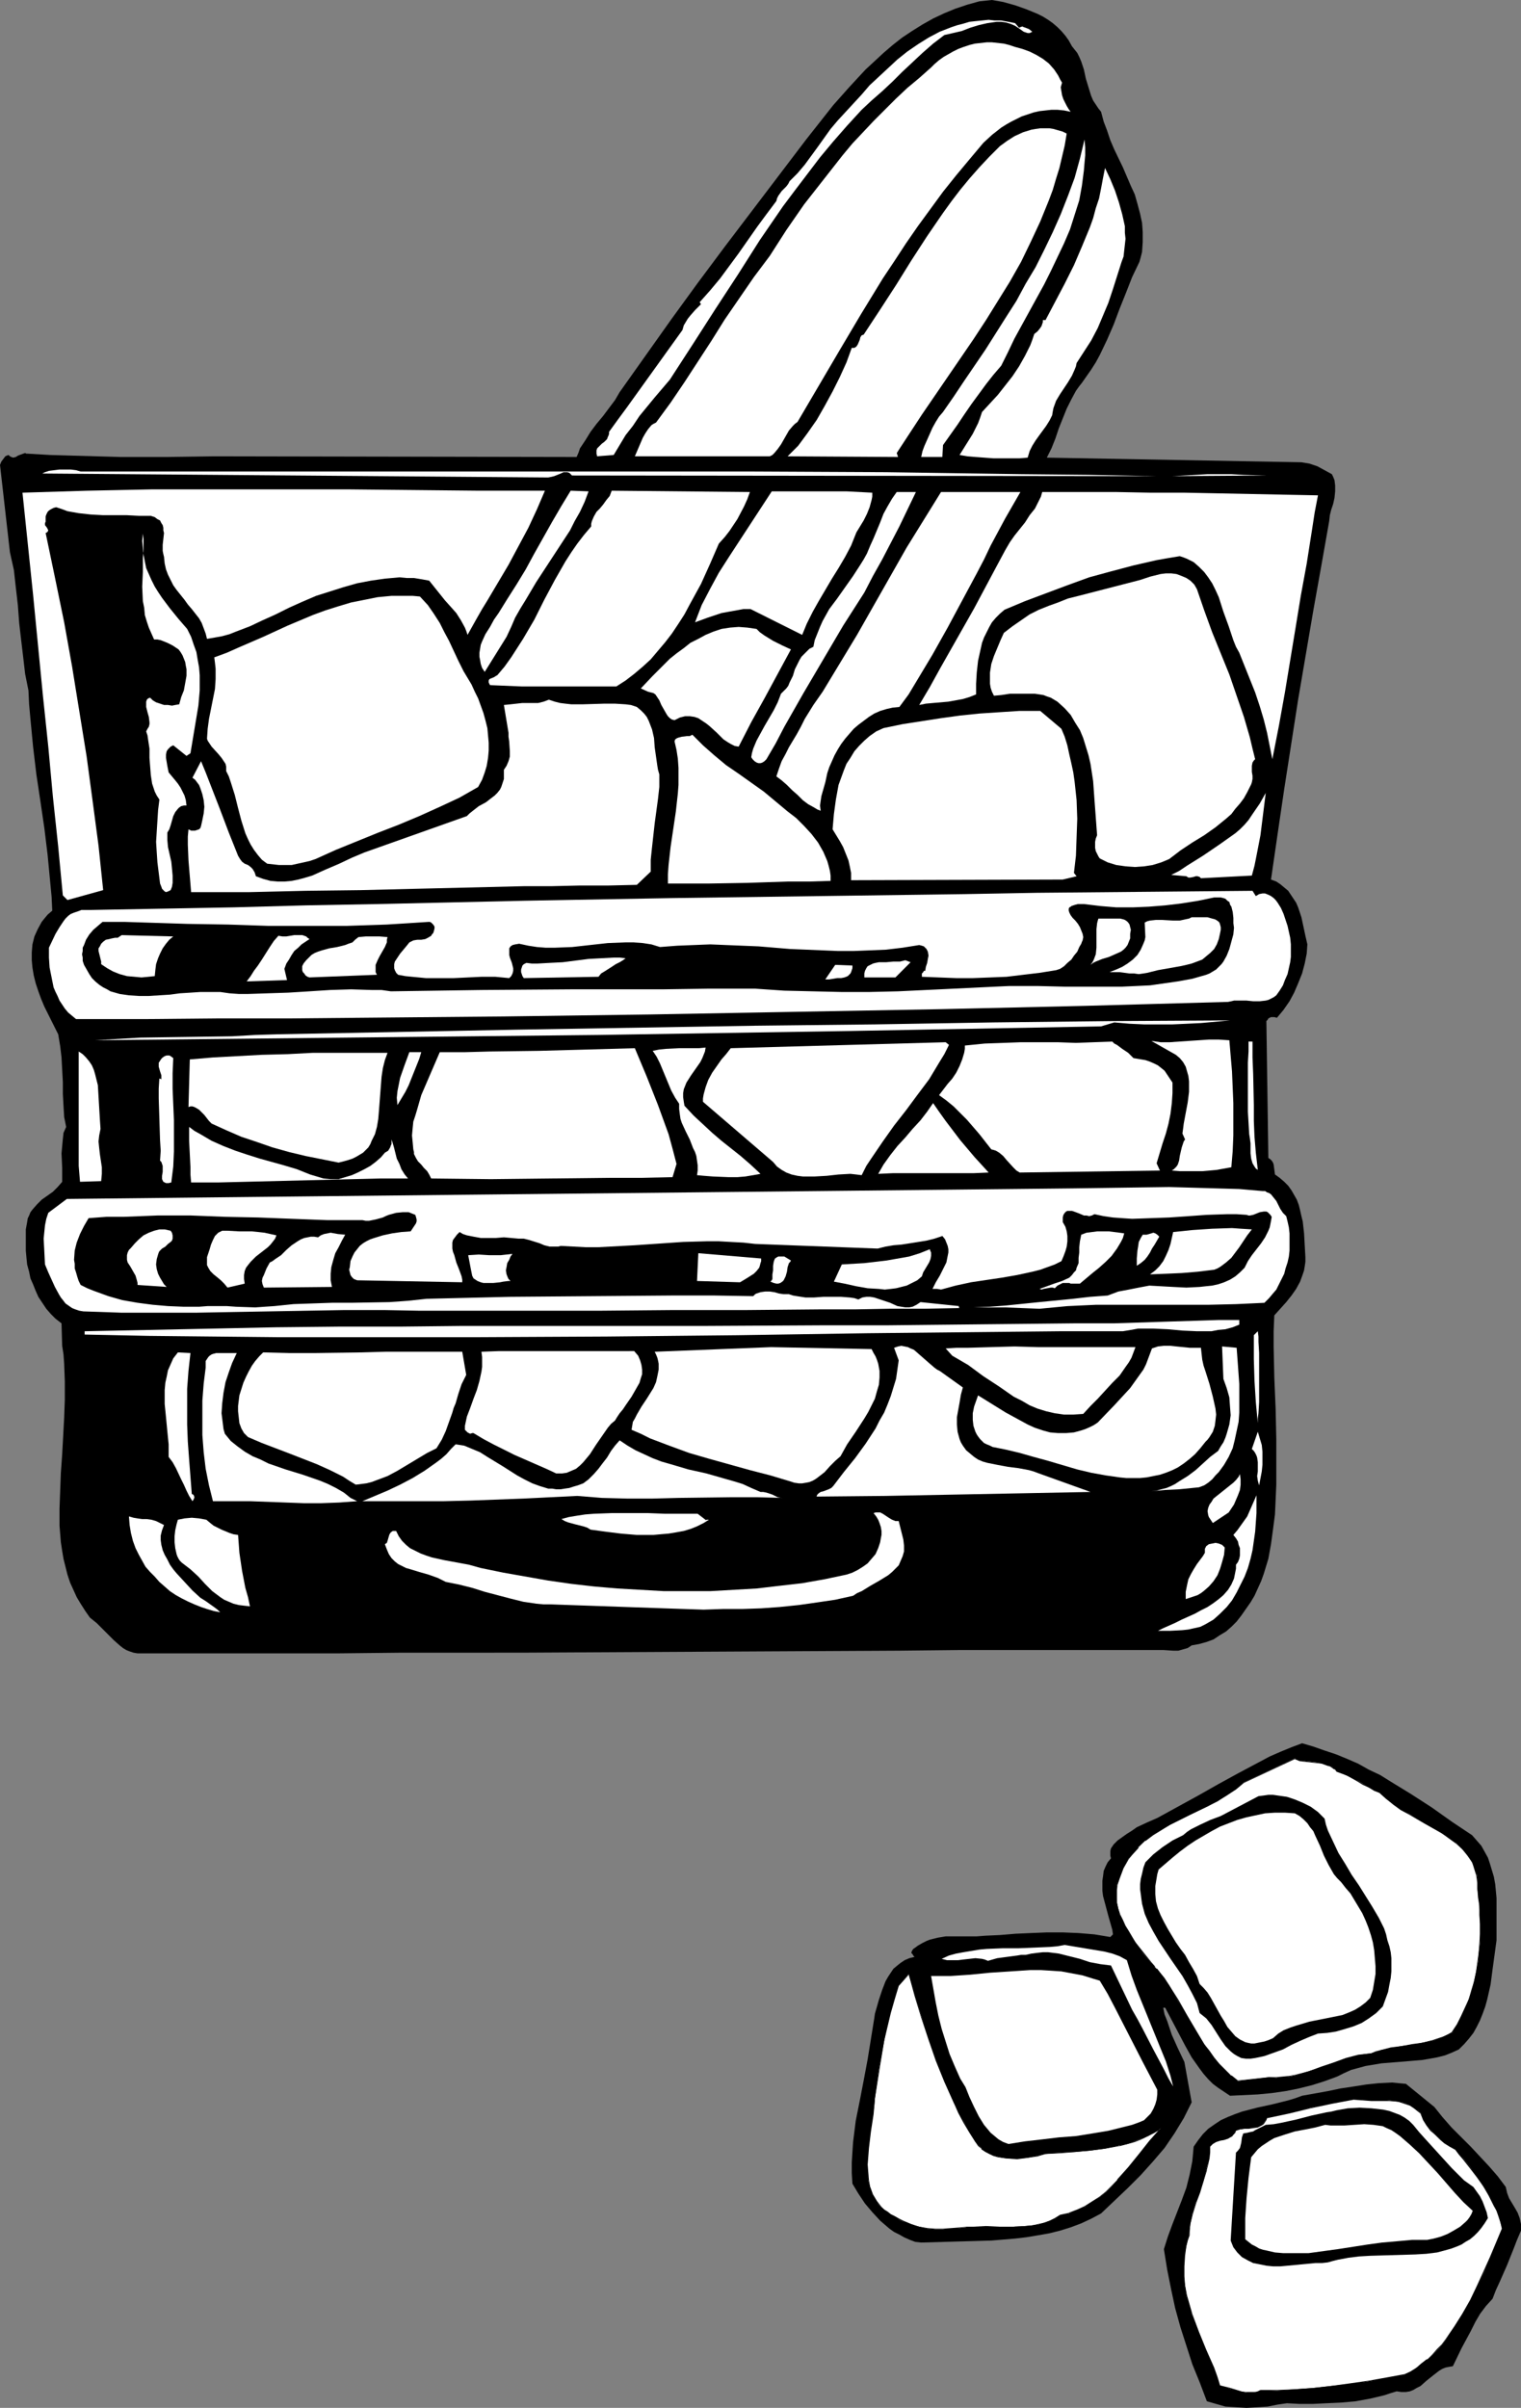
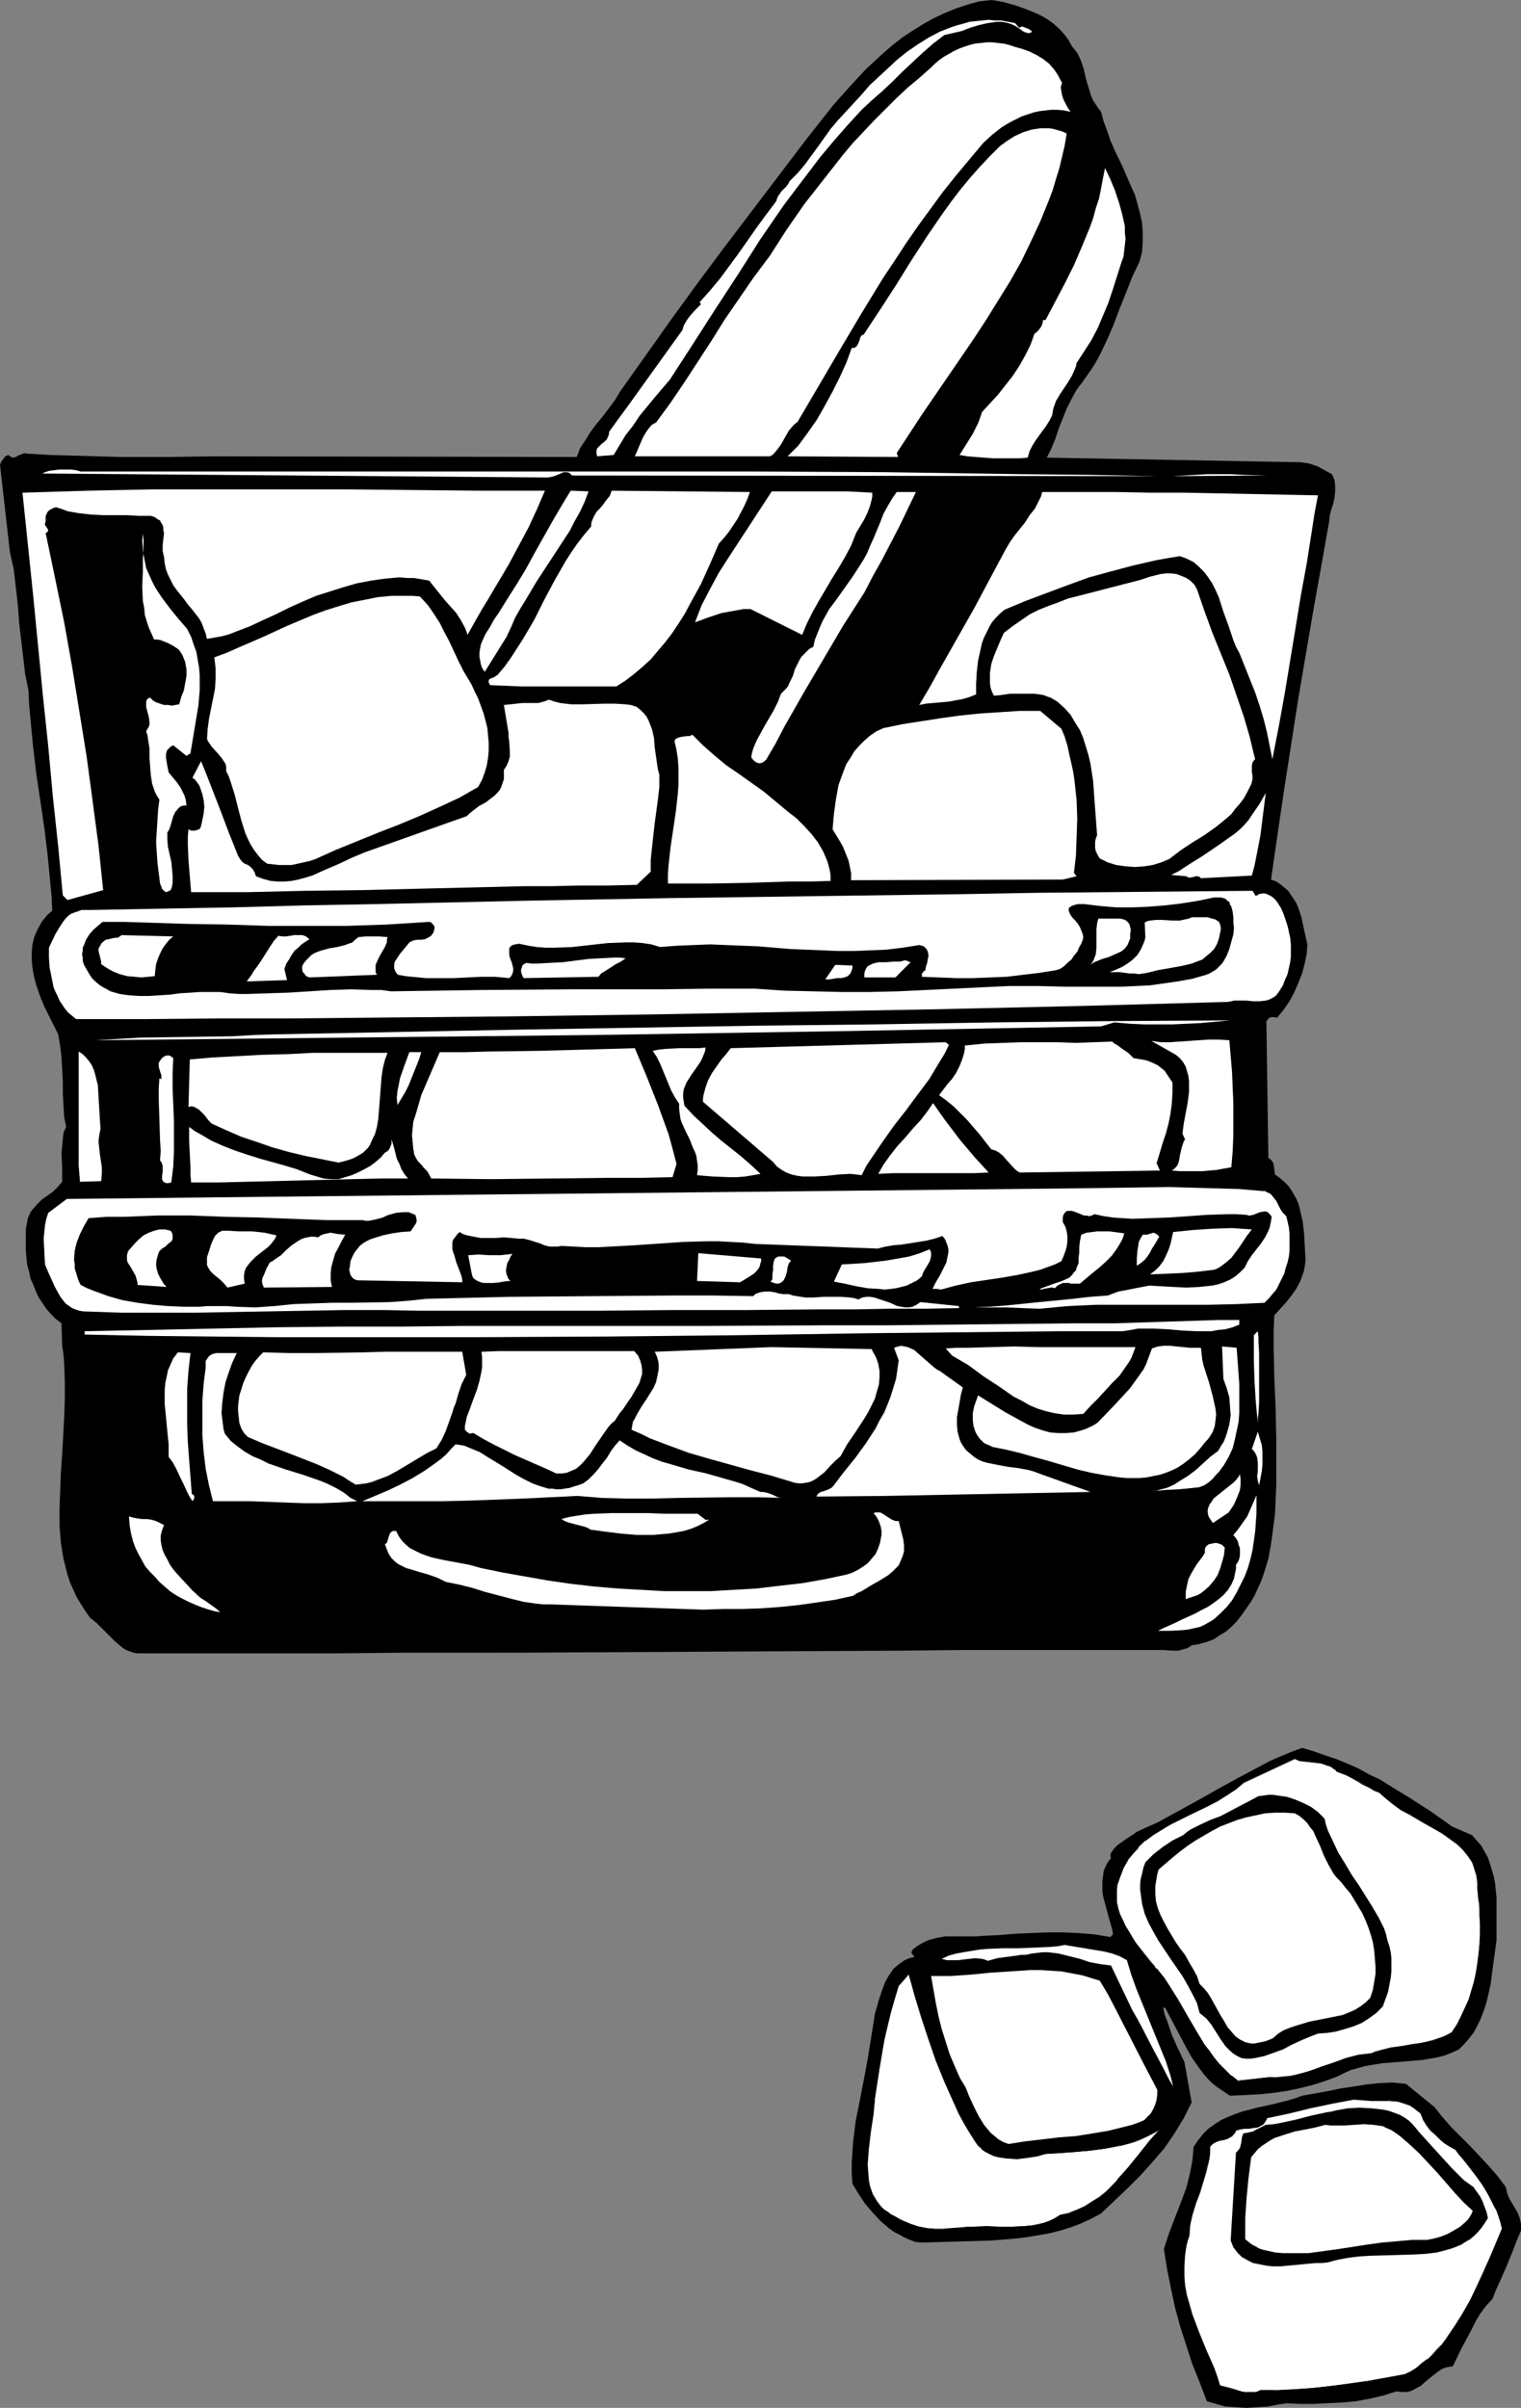
<svg xmlns="http://www.w3.org/2000/svg" xmlns:ns1="http://sodipodi.sourceforge.net/DTD/sodipodi-0.dtd" xmlns:ns2="http://www.inkscape.org/namespaces/inkscape" version="1.0" width="98.33mm" height="155.668mm" id="svg91" ns1:docname="Ice Bucket.wmf">
  <rect width="100%" height="100%" fill="#808080" stroke="none" />
  <ns1:namedview id="namedview91" pagecolor="#ffffff" bordercolor="#000000" borderopacity="0.25" ns2:showpageshadow="2" ns2:pageopacity="0.0" ns2:pagecheckerboard="0" ns2:deskcolor="#d1d1d1" ns2:document-units="mm" />
  <defs id="defs1">
    <pattern id="WMFhbasepattern" patternUnits="userSpaceOnUse" width="6" height="6" x="0" y="0" />
  </defs>
  <path style="fill:#000000;fill-opacity:1;fill-rule:evenodd;stroke:none" d="m 261.926,11.311 0.646,0.808 0.646,0.808 0.485,0.97 0.485,1.131 0.646,1.939 0.485,2.262 0.646,2.101 0.646,2.101 0.485,1.131 0.646,0.97 0.646,0.97 0.646,0.808 0.646,2.424 0.808,2.101 0.808,2.424 0.97,2.262 2.101,4.363 1.939,4.525 0.97,2.101 0.646,2.262 0.646,2.424 0.485,2.262 0.162,2.262 v 2.424 l -0.162,2.424 -0.323,1.293 -0.323,1.131 -1.777,3.717 -1.454,3.717 -1.616,4.04 -1.454,3.878 -1.616,3.717 -1.777,3.717 -0.97,1.778 -1.131,1.778 -1.131,1.616 -1.131,1.616 -0.646,0.808 -0.808,1.131 -1.131,2.101 -1.131,2.262 -0.97,2.424 -0.969,2.424 -0.808,2.424 -0.969,2.424 -1.131,2.262 62.209,1.131 0.969,0.162 0.97,0.162 1.939,0.646 1.777,0.97 1.777,0.97 0.323,0.646 0.323,0.808 0.162,1.293 v 1.454 l -0.162,1.616 -0.323,1.454 -0.485,1.454 -0.323,1.293 -0.162,1.454 -1.939,10.988 -1.939,10.827 -3.716,21.815 -3.393,21.815 -1.616,10.988 -1.616,11.15 1.293,0.485 0.97,0.646 0.969,0.808 0.97,0.808 0.646,0.97 0.646,0.97 0.646,0.97 0.485,1.131 0.808,2.424 0.485,2.262 0.485,2.262 0.485,2.101 -0.162,2.262 -0.485,2.424 -0.646,2.424 -0.97,2.424 -0.969,2.262 -1.131,2.101 -1.454,2.101 -1.616,1.939 -0.646,-0.162 h -0.808 l -0.646,0.323 -0.162,0.323 -0.323,0.323 0.485,33.449 0.485,0.323 0.323,0.323 0.323,0.485 0.162,0.485 0.323,2.424 1.131,0.808 1.131,0.97 0.97,0.97 0.808,1.131 0.646,1.131 0.646,1.131 0.485,1.293 0.323,1.293 0.323,1.454 0.323,1.293 0.323,2.909 0.162,2.909 0.162,2.909 v 1.131 l -0.162,1.131 -0.162,0.97 -0.323,0.97 -0.646,1.778 -0.97,1.778 -1.131,1.616 -1.293,1.616 -2.908,3.232 -0.162,3.878 v 3.717 l 0.162,7.595 0.323,7.595 0.162,7.433 v 7.433 3.717 l -0.162,3.717 -0.162,3.555 -0.485,3.717 -0.485,3.555 -0.646,3.555 -1.131,3.717 -0.646,1.778 -0.808,1.778 -0.808,1.778 -0.97,1.616 -1.131,1.616 -1.131,1.616 -1.131,1.454 -1.293,1.293 -1.293,1.131 -1.616,0.97 -1.454,0.97 -1.777,0.646 -1.777,0.485 -1.777,0.323 -0.485,0.323 -0.485,0.323 -1.131,0.323 -1.131,0.323 h -1.293 l -2.424,-0.162 h -1.131 -1.131 -15.835 -15.674 -15.512 l -15.189,0.162 -30.539,0.162 -30.378,0.162 -30.378,0.162 H 113.108 97.758 l -15.512,0.162 h -15.674 -31.832 -1.131 l -0.969,-0.162 -0.969,-0.323 -0.808,-0.323 -0.808,-0.485 -0.808,-0.646 -1.454,-1.293 -1.293,-1.293 -1.454,-1.454 -1.454,-1.454 -1.616,-1.293 -1.131,-1.616 -1.131,-1.778 -0.969,-1.616 -0.808,-1.778 -0.808,-1.778 -0.646,-1.939 -0.485,-1.939 -0.485,-1.939 -0.323,-1.939 -0.323,-2.101 -0.323,-4.04 v -4.201 l 0.162,-4.363 0.162,-4.363 0.323,-4.525 0.485,-8.888 0.162,-4.525 v -4.363 l -0.162,-4.363 -0.162,-2.262 -0.323,-2.101 -0.162,-5.494 -1.454,-1.131 -1.131,-1.131 -1.131,-1.293 -0.969,-1.454 -0.969,-1.454 -0.646,-1.454 -0.646,-1.616 -0.646,-1.454 -0.323,-1.616 -0.485,-1.778 -0.162,-1.616 -0.162,-1.778 v -1.778 -1.616 -1.778 l 0.323,-1.778 0.162,-0.97 0.323,-0.646 0.323,-0.808 0.485,-0.646 1.131,-1.293 1.131,-1.131 2.747,-1.939 1.131,-1.131 1.131,-1.293 v -1.616 -1.778 l -0.162,-3.555 0.162,-1.778 0.162,-1.778 0.162,-1.454 0.646,-1.454 -0.485,-2.424 -0.162,-2.747 -0.162,-2.909 v -2.909 l -0.323,-5.979 -0.323,-2.747 -0.485,-2.909 -1.616,-3.232 -1.777,-3.555 -0.808,-1.939 -0.646,-1.778 -0.646,-1.939 -0.485,-1.939 -0.323,-1.939 -0.162,-1.778 v -1.939 l 0.162,-1.939 0.485,-1.939 0.808,-1.778 0.969,-1.778 0.646,-0.808 0.808,-0.97 1.131,-0.97 -0.162,-3.393 -0.323,-3.393 -0.646,-6.787 -0.808,-6.625 L 9.857,195.687 8.887,189.223 8.079,182.436 7.433,175.65 7.11,172.095 6.948,168.701 6.14,164.661 5.655,160.46 5.171,156.42 4.686,152.219 4.363,147.856 3.878,143.655 3.393,139.292 2.424,134.929 0,113.599 l 0.323,-0.808 0.485,-0.646 0.485,-0.646 0.323,-0.162 0.485,-0.162 0.323,0.323 0.323,0.162 0.485,0.162 0.646,-0.162 0.485,-0.323 1.293,-0.485 0.485,-0.162 0.323,0.162 h 0.323 l 5.494,0.323 5.655,0.162 11.472,0.323 h 11.472 l 11.472,-0.162 88.547,0.162 0.485,-1.131 0.323,-0.97 1.293,-1.939 1.293,-2.101 1.454,-1.939 1.616,-1.939 1.454,-1.939 1.454,-1.939 1.131,-1.939 6.302,-8.888 6.302,-8.888 6.463,-8.888 6.625,-8.888 6.625,-8.726 6.625,-8.726 6.625,-8.726 6.625,-8.403 3.878,-4.363 1.939,-2.101 2.101,-2.262 2.101,-1.939 2.262,-2.101 2.262,-1.939 2.262,-1.778 2.424,-1.616 2.585,-1.616 2.585,-1.454 2.747,-1.293 2.747,-1.131 2.908,-0.97 L 239.304,0.323 242.374,0 l 2.747,0.485 2.908,0.808 2.747,0.97 2.747,1.131 1.293,0.646 1.293,0.808 1.131,0.808 1.131,0.97 0.97,0.97 0.969,1.131 0.808,1.131 z" id="path1" />
  <path style="fill:#ffffff;fill-opacity:1;fill-rule:evenodd;stroke:none" d="m 248.999,6.787 0.323,-0.162 0.485,-0.162 0.323,0.162 0.485,0.162 0.808,0.323 0.808,0.646 -0.646,0.323 h -0.485 L 250.615,7.918 250.13,7.756 248.999,6.948 248.03,6.302 246.898,5.817 245.767,5.494 244.636,5.333 h -1.131 l -1.131,0.162 -1.131,0.162 -2.101,0.485 -2.101,0.646 -2.101,0.808 -2.101,0.485 -2.101,0.485 -2.747,2.101 -2.585,2.262 -5.009,4.686 -2.424,2.424 -2.424,2.262 -2.585,2.262 -2.424,2.262 -3.555,3.878 -3.393,3.878 -3.232,3.878 -3.07,4.04 -3.07,4.04 -2.908,3.878 -5.655,8.241 -5.332,8.403 -5.494,8.403 -5.494,8.564 -5.655,8.726 -3.716,4.363 -3.716,4.525 -1.616,2.424 -1.777,2.262 -1.454,2.424 -1.454,2.424 -4.04,0.323 -0.162,-0.646 v -0.485 -0.323 l 0.162,-0.485 0.485,-0.485 0.646,-0.646 0.646,-0.485 0.646,-0.646 0.162,-0.485 0.162,-0.323 0.162,-0.485 V 105.519 l 2.101,-2.909 2.262,-3.07 4.524,-6.302 4.524,-6.302 4.524,-6.302 0.323,-1.131 0.485,-0.808 0.485,-0.808 0.646,-0.808 1.131,-1.293 1.454,-1.454 -0.323,-0.485 2.585,-2.909 2.424,-2.909 2.262,-3.07 2.262,-3.07 2.262,-3.232 2.262,-3.232 2.262,-3.07 2.424,-3.232 0.162,-0.646 0.323,-0.646 0.808,-1.131 1.131,-1.131 0.485,-0.646 0.323,-0.646 1.939,-1.939 1.777,-2.101 3.07,-4.201 3.232,-4.525 1.777,-2.101 1.939,-2.101 1.939,-2.101 1.939,-2.101 1.939,-2.262 2.262,-2.101 2.262,-2.101 2.262,-2.101 2.424,-1.939 2.585,-1.778 2.585,-1.616 2.747,-1.454 2.908,-1.131 1.454,-0.485 1.293,-0.323 1.616,-0.485 1.454,-0.162 1.616,-0.162 1.616,-0.162 1.454,0.162 h 1.616 l 1.777,0.323 1.616,0.323 z" id="path2" />
  <path style="fill:#ffffff;fill-opacity:1;fill-rule:evenodd;stroke:none" d="m 259.502,20.199 -0.323,1.131 0.162,0.97 0.162,0.97 0.323,0.97 0.808,1.616 0.485,0.808 0.485,0.646 -1.616,-0.323 -1.616,-0.162 h -1.454 l -1.454,0.162 -1.454,0.162 -1.454,0.323 -1.454,0.485 -1.454,0.485 -1.293,0.646 -1.293,0.646 -1.131,0.646 -1.293,0.808 -2.262,1.778 -2.101,1.939 -3.393,4.04 -3.232,3.878 -3.232,4.04 -3.07,4.201 -3.07,4.201 -2.908,4.201 -2.747,4.201 -2.908,4.363 -5.332,8.726 -5.171,8.726 -10.341,17.613 -0.646,0.485 -0.485,0.485 -0.97,1.131 -0.646,1.131 -0.646,1.131 -0.646,1.131 -0.808,1.131 -0.808,0.97 -0.485,0.485 -0.646,0.323 h -32.963 l 0.485,-1.131 0.485,-1.131 0.485,-1.131 0.485,-1.131 0.646,-1.131 0.646,-0.97 0.808,-0.97 0.485,-0.323 0.646,-0.323 3.555,-4.848 3.393,-5.009 6.625,-10.18 3.232,-5.171 3.555,-5.171 3.555,-5.171 3.878,-5.171 4.04,-6.302 4.363,-6.302 4.686,-5.979 4.686,-5.979 2.424,-2.909 2.585,-2.747 2.585,-2.747 2.747,-2.747 2.747,-2.747 2.747,-2.585 2.908,-2.424 2.908,-2.585 0.808,-0.808 1.131,-0.97 1.131,-0.808 1.131,-0.646 1.131,-0.646 1.293,-0.646 1.293,-0.485 1.454,-0.485 1.293,-0.323 1.454,-0.162 1.454,-0.162 h 1.293 l 1.454,0.162 1.454,0.162 1.293,0.323 1.454,0.485 1.777,0.485 1.777,0.646 1.616,0.808 1.616,0.97 1.454,1.131 1.293,1.454 0.969,1.454 0.485,0.97 z" id="path3" />
  <path style="fill:#ffffff;fill-opacity:1;fill-rule:evenodd;stroke:none" d="m 260.633,32.641 -0.485,2.909 -0.646,2.747 -0.646,2.747 -0.808,2.585 -0.808,2.747 -0.97,2.585 -2.101,5.171 -2.262,4.848 -2.424,5.009 -2.747,4.848 -2.908,4.686 -2.908,4.686 -3.07,4.686 -6.302,9.211 -6.302,9.211 -3.07,4.686 -3.07,4.686 0.323,0.97 -26.984,-0.162 1.293,-1.293 1.293,-1.293 2.262,-3.07 2.262,-3.232 1.939,-3.393 1.939,-3.555 1.777,-3.555 1.616,-3.555 1.293,-3.555 h 0.485 0.162 l 0.485,-0.323 0.323,-0.485 0.485,-1.131 0.162,-0.646 0.323,-0.485 0.485,-0.162 4.04,-6.14 3.878,-5.979 3.716,-5.979 3.878,-5.979 3.878,-5.656 2.101,-2.909 2.101,-2.747 2.262,-2.747 2.424,-2.747 2.424,-2.585 2.585,-2.585 1.777,-1.293 1.777,-1.131 2.101,-0.97 2.101,-0.646 0.97,-0.162 1.131,-0.162 h 1.131 1.131 l 0.969,0.162 1.131,0.323 1.131,0.323 z" id="path4" />
-   <path style="fill:#ffffff;fill-opacity:1;fill-rule:evenodd;stroke:none" d="m 244.636,89.36 -1.939,2.262 -1.777,2.262 -3.555,4.848 -1.777,2.585 -1.616,2.424 -3.555,5.009 -0.162,2.909 h -5.171 l 0.323,-1.454 0.485,-1.293 0.646,-1.454 0.646,-1.454 0.646,-1.454 0.808,-1.454 0.808,-1.293 0.97,-1.131 2.585,-3.717 2.585,-3.878 5.171,-7.595 5.009,-7.918 2.585,-4.04 2.262,-4.201 2.424,-4.04 2.101,-4.201 2.101,-4.363 1.939,-4.363 1.777,-4.525 1.616,-4.363 1.293,-4.686 1.131,-4.686 0.162,1.939 v 1.939 l -0.162,1.778 -0.162,1.939 -0.485,3.717 -0.646,3.555 -1.131,3.555 -1.131,3.555 -1.454,3.393 -1.616,3.393 -1.616,3.393 -1.616,3.232 -7.271,13.25 -1.616,3.393 z" id="path5" />
  <path style="fill:#ffffff;fill-opacity:1;fill-rule:evenodd;stroke:none" d="m 274.044,63.99 -2.101,6.625 -1.131,3.393 -1.293,3.07 -1.293,3.07 -1.616,3.07 -1.777,2.747 -1.777,2.747 -0.162,0.808 -0.323,0.808 -0.646,1.454 -0.97,1.616 -0.969,1.454 -0.97,1.454 -0.97,1.616 -0.646,1.778 -0.162,0.808 -0.162,0.97 -0.646,1.293 -0.808,1.293 -1.777,2.424 -0.808,1.131 -0.808,1.293 -0.646,1.293 -0.485,1.616 -1.939,0.162 h -2.101 -4.363 l -4.363,-0.323 -1.939,-0.162 -1.939,-0.323 0.808,-1.293 0.808,-1.293 1.616,-2.585 0.646,-1.293 0.646,-1.293 0.485,-1.293 0.485,-1.454 1.939,-2.101 1.939,-2.101 1.777,-2.262 1.777,-2.262 1.616,-2.424 1.454,-2.585 1.293,-2.585 0.485,-1.293 0.485,-1.454 0.808,-0.646 0.646,-0.808 0.323,-0.485 0.162,-0.485 0.162,-0.485 v -0.485 h 0.646 l 4.686,-8.888 2.262,-4.525 1.939,-4.525 1.939,-4.686 0.808,-2.262 0.646,-2.424 0.808,-2.424 0.485,-2.424 0.485,-2.585 0.485,-2.424 1.293,2.747 1.131,2.747 0.97,2.909 0.808,2.909 0.646,2.909 v 1.616 l 0.162,1.454 -0.162,1.454 -0.162,1.454 -0.162,1.454 z" id="path6" />
  <path style="fill:#ffffff;fill-opacity:1;fill-rule:evenodd;stroke:none" d="m 282.447,116.346 -142.678,-0.162 -0.323,-0.323 -0.323,-0.323 -0.485,-0.162 h -0.323 -0.646 l -0.646,0.323 -0.808,0.323 -0.808,0.323 -0.646,0.162 -0.808,0.162 -123.611,-0.97 0.323,-0.162 0.323,-0.162 0.969,-0.323 1.293,-0.162 1.293,-0.162 h 1.454 1.293 l 1.293,0.162 1.131,0.323 h 16.158 48.636 32.801 33.124 32.963 l 33.124,0.162 33.124,0.485 16.32,0.162 z" id="path7" />
  <path style="fill:#ffffff;fill-opacity:1;fill-rule:evenodd;stroke:none" d="m 309.431,116.184 -22.945,0.162 2.908,-0.162 2.908,-0.162 2.747,-0.162 h 2.908 2.908 l 2.747,0.162 z" id="path8" />
  <path style="fill:#ffffff;fill-opacity:1;fill-rule:evenodd;stroke:none" d="m 133.144,119.901 -1.939,4.525 -2.101,4.525 -2.424,4.525 -2.424,4.525 -2.585,4.363 -2.585,4.363 -1.293,2.101 -1.293,2.262 -2.262,4.04 -0.323,-0.97 -0.323,-0.808 -0.97,-1.778 -1.131,-1.778 -1.293,-1.454 -1.454,-1.616 -1.293,-1.616 -1.293,-1.616 -1.293,-1.616 -1.777,-0.323 -1.939,-0.323 h -1.777 l -1.777,-0.162 -3.555,0.323 -3.393,0.485 -3.393,0.646 -3.393,0.97 -6.625,2.101 -3.393,1.454 -3.232,1.454 -3.232,1.616 -3.232,1.454 -3.07,1.454 -3.393,1.293 -1.616,0.646 -1.777,0.485 -1.777,0.323 -1.939,0.323 -0.323,-1.293 -0.485,-1.293 -0.485,-1.293 -0.646,-1.131 -1.777,-2.262 -0.969,-1.131 -0.808,-1.131 -1.939,-2.424 -0.808,-1.131 -0.646,-1.293 -0.646,-1.293 -0.485,-1.293 -0.323,-1.454 -0.162,-1.616 -0.162,-0.646 -0.162,-0.808 v -1.454 l 0.323,-2.909 -0.162,-0.646 v -0.646 l -0.162,-0.646 -0.323,-0.485 -0.323,-0.646 -0.646,-0.323 -0.646,-0.485 -0.969,-0.323 h -2.908 l -3.07,-0.162 h -5.817 l -2.908,-0.162 -2.908,-0.323 -2.747,-0.485 -1.293,-0.485 -1.454,-0.485 -0.646,0.162 -0.646,0.323 -0.485,0.323 -0.323,0.323 -0.323,0.646 -0.162,0.485 v 0.646 0.646 l -0.162,0.323 v 0.485 l 0.485,0.646 0.162,0.323 0.162,0.323 -0.162,0.323 -0.162,0.162 -0.323,0.162 2.262,10.827 2.262,10.988 1.939,10.827 1.777,10.988 1.777,10.988 1.454,10.827 1.454,10.988 1.131,10.827 -8.725,2.424 -1.131,-1.131 L 14.219,206.837 12.927,194.717 11.796,182.436 10.503,170.155 8.079,145.27 5.494,120.385 21.329,119.901 37.164,119.577 h 15.835 31.993 l 16.158,0.162 15.997,0.162 z" id="path9" />
  <path style="fill:#ffffff;fill-opacity:1;fill-rule:evenodd;stroke:none" d="m 213.128,120.385 v 0.97 l -0.162,0.808 -0.485,1.778 -0.646,1.616 -0.808,1.616 -1.777,2.909 -0.646,1.616 -0.646,1.616 -1.454,2.747 -1.616,2.747 -1.616,2.585 -1.616,2.747 -1.616,2.747 -1.454,2.585 -1.454,2.909 -1.131,2.747 -12.603,-6.302 h -1.777 l -1.777,0.323 -1.777,0.323 -1.777,0.323 -3.393,1.131 -3.07,1.131 0.808,-2.101 0.808,-2.101 2.101,-4.04 2.101,-3.878 2.585,-4.04 5.171,-7.918 5.171,-7.918 h 12.119 6.14 z" id="path10" />
  <path style="fill:#ffffff;fill-opacity:1;fill-rule:evenodd;stroke:none" d="m 143.809,120.062 -0.97,2.585 -1.131,2.424 -1.293,2.262 -1.131,2.262 -2.747,4.201 -2.747,4.201 -2.747,4.201 -2.585,4.363 -1.293,2.101 -1.293,2.262 -0.97,2.262 -1.131,2.424 -5.332,8.564 -0.646,-0.97 -0.323,-0.97 -0.162,-0.97 -0.162,-0.808 v -0.97 l 0.162,-0.97 0.162,-0.97 0.323,-0.808 0.808,-1.778 1.131,-1.778 0.97,-1.778 1.131,-1.616 2.101,-3.393 2.262,-3.555 2.262,-3.717 2.101,-3.878 4.363,-7.756 2.262,-3.878 2.262,-3.717 z" id="path11" />
  <path style="fill:#ffffff;fill-opacity:1;fill-rule:evenodd;stroke:none" d="m 183.235,120.224 -0.646,1.778 -0.808,1.778 -1.616,3.07 -0.969,1.454 -0.97,1.454 -1.131,1.454 -1.454,1.616 -2.101,4.848 -2.262,5.009 -2.747,5.009 -1.293,2.424 -1.454,2.262 -1.616,2.424 -1.616,2.101 -1.777,2.101 -1.777,2.101 -1.939,1.778 -2.101,1.778 -2.101,1.616 -2.262,1.454 h -15.674 -7.433 l -3.878,-0.162 -3.878,-0.162 -0.162,-0.323 -0.162,-0.323 v -0.162 -0.323 l 0.162,-0.323 0.323,-0.162 0.808,-0.323 0.485,-0.323 0.323,-0.162 1.777,-2.101 1.616,-2.262 1.454,-2.262 1.454,-2.262 2.747,-4.686 2.424,-4.848 2.585,-4.848 2.585,-4.525 1.454,-2.262 1.454,-2.101 1.616,-2.101 1.777,-2.101 v -0.646 l 0.162,-0.646 0.485,-1.131 0.646,-1.131 0.808,-0.808 0.808,-0.97 0.808,-1.131 0.808,-0.97 0.485,-1.293 z" id="path12" />
  <path style="fill:#ffffff;fill-opacity:1;fill-rule:evenodd;stroke:none" d="m 223.792,120.224 -4.04,8.403 -4.201,8.08 -2.262,4.04 -2.101,4.04 -2.585,4.04 -2.585,4.04 -4.847,8.241 -4.847,8.241 -4.686,8.241 -2.101,4.04 -2.262,3.878 -0.485,0.485 -0.485,0.323 -0.485,0.162 h -0.485 l -0.485,-0.162 -0.485,-0.323 -0.485,-0.485 -0.323,-0.485 0.162,-0.97 0.323,-1.131 0.808,-1.939 0.97,-1.778 0.97,-1.778 2.262,-3.878 0.969,-1.939 0.808,-2.101 0.646,-0.646 0.646,-0.646 0.485,-0.646 0.323,-0.808 0.808,-1.616 0.485,-1.616 0.808,-1.616 0.323,-0.646 0.485,-0.808 0.646,-0.646 0.646,-0.646 0.646,-0.646 0.969,-0.485 0.323,-1.616 0.646,-1.616 0.646,-1.616 0.646,-1.454 1.616,-2.909 1.939,-2.585 1.939,-2.747 1.939,-2.747 1.777,-2.747 0.808,-1.293 0.808,-1.454 0.808,-1.939 0.808,-1.778 0.808,-1.939 0.808,-1.939 0.808,-2.101 0.97,-1.778 1.131,-1.939 1.131,-1.616 z" id="path13" />
-   <path style="fill:#ffffff;fill-opacity:1;fill-rule:evenodd;stroke:none" d="m 249.322,120.224 -3.716,6.464 -3.555,6.625 -1.616,3.393 -1.777,3.393 -3.555,6.625 -3.555,6.625 -3.716,6.625 -3.878,6.464 -1.939,3.232 -2.262,3.07 -1.616,0.162 -1.454,0.323 -1.616,0.485 -1.454,0.646 -1.293,0.808 -1.293,0.97 -1.293,0.97 -1.131,0.97 -1.131,1.293 -0.969,1.131 -0.97,1.293 -0.808,1.293 -0.808,1.454 -0.646,1.454 -0.646,1.454 -0.485,1.454 -0.485,2.262 -0.646,2.262 -0.323,1.131 -0.162,1.131 -0.162,1.131 0.162,1.293 -0.808,-0.323 -0.808,-0.485 -1.454,-0.808 -1.293,-0.97 -1.293,-1.293 -1.293,-1.131 -1.293,-1.293 -1.293,-1.131 -1.293,-0.97 0.646,-1.939 0.646,-1.778 0.97,-1.778 0.808,-1.616 0.97,-1.616 0.969,-1.616 0.97,-1.778 0.97,-1.939 2.101,-3.393 2.262,-3.232 4.201,-6.948 4.201,-6.948 4.04,-7.11 8.079,-14.22 4.201,-6.787 4.201,-6.787 z" id="path14" />
  <path style="fill:#ffffff;fill-opacity:1;fill-rule:evenodd;stroke:none" d="m 322.034,121.032 -0.808,4.201 -0.646,4.201 -1.293,8.241 -1.454,7.918 -1.293,7.918 -2.585,15.674 -1.454,8.08 -1.616,8.241 -0.646,-3.232 -0.646,-3.232 -0.808,-3.232 -0.97,-3.232 -1.131,-3.393 -1.293,-3.232 -1.293,-3.232 -1.293,-3.232 -0.808,-1.454 -0.646,-1.616 -1.131,-3.393 -1.293,-3.555 -1.131,-3.555 -0.808,-1.778 -0.808,-1.616 -0.97,-1.454 -0.969,-1.293 -1.293,-1.293 -1.293,-1.131 -1.616,-0.808 -0.808,-0.323 -0.97,-0.323 -2.908,0.485 -2.747,0.485 -5.655,1.293 -5.494,1.454 -5.332,1.454 -5.332,1.939 -5.171,1.939 -5.171,1.939 -5.009,2.101 -1.131,0.97 -0.97,0.97 -0.969,1.131 -0.646,1.131 -0.646,1.293 -0.646,1.293 -0.485,1.293 -0.323,1.454 -0.646,2.909 -0.323,2.909 -0.162,2.747 v 2.585 l -1.616,0.646 -1.616,0.485 -1.777,0.323 -1.777,0.323 -3.716,0.323 -1.777,0.162 -1.616,0.323 2.585,-4.363 2.585,-4.686 2.747,-4.848 2.747,-4.848 2.747,-4.848 1.293,-2.424 1.293,-2.424 2.585,-4.848 2.424,-4.525 1.131,-1.939 1.131,-1.616 1.293,-1.616 1.293,-1.616 1.131,-1.778 1.293,-1.616 0.969,-1.939 0.485,-0.97 0.323,-1.131 h 4.686 4.524 4.524 4.201 l 8.564,0.162 h 8.241 l 8.241,0.162 8.079,0.162 8.079,0.162 z" id="path15" />
  <path style="fill:#ffffff;fill-opacity:1;fill-rule:evenodd;stroke:none" d="m 45.728,153.673 0.969,1.939 0.646,1.939 0.646,1.778 0.323,1.939 0.323,1.778 0.162,1.939 v 1.778 1.939 l -0.323,3.717 -0.646,3.878 -0.646,3.878 -0.646,3.878 -0.969,0.646 -3.232,-2.585 -0.646,0.323 -0.323,0.323 -0.323,0.323 -0.323,0.485 -0.162,0.808 v 0.808 l 0.323,1.939 0.162,0.808 0.162,0.808 1.616,1.939 0.646,0.808 0.646,0.97 0.485,0.97 0.485,0.97 0.323,1.131 0.162,1.293 h -0.646 l -0.646,0.162 -0.485,0.323 -0.323,0.323 -0.646,0.808 -0.485,0.97 -0.323,1.131 -0.323,1.131 -0.323,0.97 -0.485,0.808 v 1.778 l 0.162,1.778 0.808,3.555 0.162,1.616 0.162,1.778 v 1.778 l -0.162,0.97 -0.323,0.808 -0.646,0.323 -0.485,0.162 -0.323,-0.162 -0.323,-0.323 -0.323,-0.323 -0.162,-0.485 -0.323,-0.808 -0.323,-2.585 -0.323,-2.585 -0.162,-2.424 -0.162,-2.585 0.162,-2.585 0.162,-2.585 0.162,-2.585 0.323,-2.585 -0.646,-0.97 -0.485,-0.97 -0.323,-0.97 -0.323,-0.97 -0.323,-2.101 -0.162,-2.101 -0.162,-2.101 v -2.262 l -0.323,-2.101 -0.162,-1.131 -0.323,-0.97 0.323,-0.646 0.323,-0.485 0.162,-0.646 v -0.485 l -0.162,-1.293 -0.323,-1.131 -0.323,-1.293 v -0.485 -0.485 -0.323 l 0.162,-0.485 0.323,-0.323 0.485,-0.162 0.646,0.646 0.808,0.485 0.969,0.323 0.969,0.323 h 0.969 l 0.969,0.162 0.808,-0.162 0.969,-0.162 0.485,-1.778 0.646,-1.616 0.323,-1.778 0.323,-1.778 v -1.616 l -0.162,-0.808 -0.162,-0.97 -0.323,-0.808 -0.323,-0.808 -0.485,-0.808 -0.485,-0.646 -1.454,-0.97 -1.293,-0.646 -1.616,-0.646 -0.808,-0.162 h -0.808 l -0.646,-1.454 -0.646,-1.454 -0.485,-1.454 -0.485,-1.616 -0.162,-1.778 -0.323,-1.616 -0.162,-3.555 0.162,-3.555 v -3.393 l 0.162,-1.616 v -3.07 l -0.162,-1.293 -0.162,1.778 0.162,1.616 0.162,1.778 0.323,1.616 0.323,1.616 0.646,1.454 0.646,1.454 0.808,1.616 0.808,1.293 0.969,1.454 1.939,2.585 2.101,2.585 z" id="path16" />
  <path style="fill:#ffffff;fill-opacity:1;fill-rule:evenodd;stroke:none" d="m 292.465,143.978 1.777,5.171 1.939,5.333 2.101,5.171 2.101,5.171 1.777,5.171 1.777,5.171 1.454,5.009 0.646,2.747 0.646,2.585 -0.323,0.323 -0.323,0.485 -0.162,0.808 v 0.646 0.808 l 0.162,0.97 v 0.808 l -0.162,0.808 -0.162,0.485 -0.162,0.323 -0.808,1.616 -0.808,1.454 -0.969,1.293 -1.131,1.293 -0.97,1.293 -1.293,1.131 -2.585,2.101 -2.747,1.939 -2.908,1.778 -2.908,1.939 -2.747,2.101 -1.939,0.808 -2.101,0.646 -2.101,0.323 -2.262,0.162 -2.262,-0.162 -2.262,-0.323 -2.101,-0.646 -1.939,-0.97 -0.323,-0.485 -0.323,-0.646 -0.323,-0.646 -0.162,-0.808 v -1.454 l 0.162,-0.808 0.323,-0.808 -0.646,-8.726 -0.323,-4.525 -0.323,-2.101 -0.323,-2.101 -0.485,-2.101 -0.646,-2.101 -0.646,-2.101 -0.808,-1.939 -1.131,-1.778 -1.131,-1.939 -1.454,-1.616 -1.777,-1.616 -0.808,-0.485 -0.808,-0.485 -0.969,-0.323 -0.808,-0.323 -2.101,-0.323 h -2.101 -2.101 -1.939 l -2.101,0.323 -1.777,0.162 -0.485,-0.97 -0.323,-0.97 -0.162,-0.97 v -0.808 -1.131 -0.808 l 0.323,-2.101 0.646,-1.939 0.808,-1.939 0.808,-1.939 0.808,-1.778 2.101,-1.616 2.101,-1.454 2.101,-1.454 2.262,-1.131 2.424,-0.97 2.262,-0.808 2.424,-0.97 2.585,-0.646 5.009,-1.293 5.009,-1.293 5.009,-1.293 2.424,-0.808 2.585,-0.646 1.293,-0.162 h 1.293 l 1.293,0.162 1.293,0.485 1.131,0.485 0.97,0.646 0.97,0.97 z" id="path17" />
  <path style="fill:#ffffff;fill-opacity:1;fill-rule:evenodd;stroke:none" d="m 102.605,145.755 1.939,2.101 1.454,2.101 1.454,2.262 1.131,2.262 1.131,2.101 1.131,2.424 1.131,2.424 1.293,2.585 1.939,3.232 0.808,1.778 0.808,1.616 0.646,1.778 0.646,1.778 0.485,1.778 0.485,1.939 0.162,1.778 0.162,1.778 v 1.939 l -0.162,1.778 -0.323,1.939 -0.485,1.616 -0.646,1.778 -0.97,1.778 -4.524,2.585 -4.847,2.262 -5.009,2.262 -5.009,2.101 -5.009,1.939 -5.171,2.101 -5.171,2.101 -5.009,2.262 -1.454,0.485 -1.454,0.323 -1.454,0.323 -1.454,0.323 h -1.616 -1.454 l -1.454,-0.162 -1.454,-0.162 -1.293,-0.97 -0.969,-1.131 -0.969,-1.293 -0.808,-1.293 -0.646,-1.293 -0.646,-1.454 -0.969,-3.07 -0.808,-3.07 -0.808,-3.232 -0.969,-3.07 -0.485,-1.454 -0.646,-1.293 v -0.646 -0.485 l -0.162,-0.646 -0.323,-0.485 -0.646,-0.97 -0.808,-0.97 -1.616,-1.778 -0.646,-0.97 -0.323,-0.485 -0.162,-0.485 0.162,-2.424 0.323,-2.424 0.485,-2.424 0.485,-2.424 0.485,-2.424 0.162,-2.424 v -1.293 -1.293 l -0.162,-1.454 -0.162,-1.293 3.07,-1.131 2.908,-1.293 5.979,-2.585 5.979,-2.747 6.14,-2.585 3.07,-1.131 3.07,-0.97 3.232,-0.97 3.232,-0.646 3.232,-0.646 3.393,-0.323 h 3.393 1.777 z" id="path18" />
-   <path style="fill:#ffffff;fill-opacity:1;fill-rule:evenodd;stroke:none" d="m 184.851,153.673 0.808,0.808 1.131,0.808 2.101,1.293 2.262,1.131 2.101,0.97 -3.232,5.979 -3.232,5.979 -3.232,5.817 -3.07,5.979 -0.97,-0.162 -0.969,-0.485 -0.808,-0.485 -0.969,-0.646 -0.808,-0.808 -0.808,-0.808 -1.777,-1.616 -0.808,-0.646 -0.969,-0.646 -0.97,-0.646 -0.97,-0.323 -1.131,-0.162 h -1.131 l -0.646,0.162 -0.646,0.162 -0.646,0.323 -0.646,0.323 -0.646,-0.162 -0.485,-0.323 -0.485,-0.485 -0.323,-0.485 -0.646,-1.131 -0.646,-1.131 -0.485,-1.131 -0.646,-0.97 -0.323,-0.485 -0.485,-0.323 -0.646,-0.162 -0.646,-0.162 -1.777,-0.808 2.747,-2.909 2.908,-2.909 1.454,-1.454 1.616,-1.293 1.777,-1.293 1.616,-1.293 1.939,-0.97 1.777,-0.97 1.939,-0.808 1.939,-0.646 2.101,-0.323 2.101,-0.162 2.101,0.162 z" id="path19" />
  <path style="fill:#ffffff;fill-opacity:1;fill-rule:evenodd;stroke:none" d="m 155.604,172.741 0.97,0.808 0.808,0.808 0.646,0.808 0.485,0.97 0.808,2.101 0.485,2.101 0.162,2.262 0.323,2.262 0.323,2.262 0.162,0.97 0.323,1.131 v 3.07 l -0.323,2.909 -0.808,5.979 -0.646,5.817 -0.323,3.07 v 2.909 l -3.393,3.232 -6.948,0.162 h -6.948 l -6.948,0.162 h -6.625 l -13.411,0.323 -13.411,0.323 -13.25,0.323 -13.411,0.162 -6.786,0.162 -6.948,0.162 h -7.11 -7.11 l -0.323,-3.878 -0.323,-3.878 -0.162,-3.878 v -1.939 l 0.162,-1.778 0.323,0.162 0.323,0.162 h 0.969 l 0.485,-0.162 0.485,-0.162 0.323,-0.323 0.162,-0.485 0.323,-1.454 0.323,-1.616 0.162,-1.616 -0.162,-1.616 -0.323,-1.454 -0.485,-1.454 -0.323,-0.808 -0.485,-0.646 -0.485,-0.646 -0.646,-0.485 2.101,-4.04 1.131,2.747 1.131,2.909 2.262,5.817 2.262,5.979 2.262,5.656 0.485,0.808 0.485,0.646 0.646,0.485 0.808,0.323 0.646,0.485 0.485,0.485 0.485,0.808 0.162,0.485 0.162,0.485 1.777,0.646 1.777,0.485 1.777,0.162 h 1.616 l 1.777,-0.162 1.616,-0.323 1.777,-0.485 1.616,-0.485 3.232,-1.454 3.393,-1.454 3.07,-1.454 3.07,-1.293 25.045,-8.888 0.646,-0.646 0.808,-0.646 1.454,-1.131 1.777,-0.97 1.454,-1.131 0.646,-0.485 0.646,-0.646 0.646,-0.808 0.323,-0.646 0.323,-0.97 0.323,-0.97 v -0.97 -1.293 l 0.323,-0.485 0.323,-0.485 0.485,-1.131 0.323,-1.131 v -1.293 l -0.162,-2.424 -0.162,-1.131 v -0.97 l -1.131,-6.787 1.616,-0.162 1.454,-0.162 1.454,-0.162 h 2.585 1.293 l 1.293,-0.323 1.293,-0.485 1.454,0.485 1.293,0.323 1.293,0.162 1.454,0.162 h 2.747 l 5.332,-0.162 h 2.585 l 2.585,0.162 1.293,0.162 z" id="path20" />
  <path style="fill:#ffffff;fill-opacity:1;fill-rule:evenodd;stroke:none" d="m 259.34,178.073 0.808,1.939 0.646,2.101 0.485,2.262 0.485,2.101 0.485,2.262 0.323,2.262 0.485,4.525 0.162,4.525 -0.162,4.525 -0.162,4.525 -0.485,4.201 0.646,0.808 -3.393,0.808 -51.706,0.162 v -1.778 l -0.323,-1.616 -0.323,-1.454 -0.646,-1.616 -0.646,-1.616 -0.808,-1.454 -1.777,-2.909 0.323,-3.717 0.485,-3.555 0.323,-1.778 0.323,-1.778 0.646,-1.778 0.646,-1.778 0.646,-1.616 0.97,-1.454 0.97,-1.616 1.131,-1.293 1.293,-1.293 1.293,-1.131 1.616,-1.131 1.777,-0.808 4.686,-0.97 9.372,-1.454 4.686,-0.646 4.686,-0.485 4.847,-0.323 5.009,-0.323 h 5.009 z" id="path21" />
  <path style="fill:#ffffff;fill-opacity:1;fill-rule:evenodd;stroke:none" d="m 169.177,179.528 1.293,1.293 1.293,1.293 2.747,2.424 2.908,2.424 3.07,2.101 6.14,4.363 2.908,2.424 2.908,2.424 2.101,1.616 1.939,1.939 1.777,1.939 1.616,2.101 0.646,1.131 0.646,1.131 0.485,1.131 0.485,1.131 0.323,1.131 0.323,1.293 0.162,1.131 v 1.293 l -5.332,0.162 h -5.171 l -5.009,0.162 -4.847,0.162 -9.533,0.162 h -4.847 -5.009 v -2.262 l 0.162,-2.262 0.485,-4.363 0.646,-4.363 0.646,-4.363 0.485,-4.363 0.162,-2.101 v -2.262 -1.939 l -0.162,-2.262 -0.323,-2.101 -0.485,-2.101 0.162,-0.485 0.485,-0.323 0.485,-0.162 0.646,-0.162 1.293,-0.162 h 0.646 z" id="path22" />
  <path style="fill:#ffffff;fill-opacity:1;fill-rule:evenodd;stroke:none" d="m 305.876,213.947 -12.442,0.646 -0.323,-0.323 -0.485,-0.162 h -0.485 l -0.485,0.162 -0.808,0.162 h -0.485 l -0.485,-0.323 -3.716,-0.323 1.939,-0.97 1.939,-1.293 3.878,-2.424 4.04,-2.747 3.878,-2.747 1.131,-0.97 1.131,-1.131 0.969,-1.131 0.97,-1.454 1.777,-2.585 1.454,-2.585 -0.646,5.171 -0.646,5.171 -0.969,5.009 -0.485,2.424 z" id="path23" />
  <path style="fill:#ffffff;fill-opacity:1;fill-rule:evenodd;stroke:none" d="m 306.846,218.956 0.808,-0.485 0.808,-0.162 h 0.646 l 0.808,0.323 0.646,0.323 0.646,0.485 0.485,0.485 0.485,0.646 0.808,1.293 0.646,1.454 0.485,1.454 0.485,1.454 0.323,1.454 0.323,1.454 0.162,1.616 v 1.454 1.616 l -0.162,1.293 -0.323,1.454 -0.323,1.454 -0.646,1.454 -0.485,1.293 -0.808,1.293 -0.808,1.131 -0.646,0.485 -0.646,0.323 -0.646,0.323 -0.646,0.162 -1.454,0.162 h -1.616 l -1.616,-0.162 h -1.616 -1.454 l -0.646,0.162 -0.808,0.162 -17.451,0.485 -17.613,0.485 -35.225,0.808 -35.387,0.646 -35.548,0.646 -35.548,0.485 -35.225,0.323 -17.451,0.162 h -17.451 l -17.451,0.162 H 18.582 l -0.969,-0.808 -0.969,-0.808 -0.808,-0.97 -0.646,-0.97 -0.646,-0.97 -0.485,-1.131 -0.485,-0.97 -0.485,-1.131 -0.485,-2.424 -0.485,-2.424 -0.162,-2.424 v -2.424 l 1.616,-3.393 0.969,-1.616 0.969,-1.454 0.485,-0.646 0.646,-0.646 0.646,-0.485 0.808,-0.323 0.969,-0.323 0.808,-0.323 h 1.131 1.131 l 17.451,-0.323 17.613,-0.323 17.613,-0.485 17.774,-0.323 35.71,-0.808 35.71,-0.646 35.871,-0.485 35.71,-0.485 17.774,-0.323 17.613,-0.162 17.613,-0.162 17.451,-0.162 z" id="path24" />
  <path style="fill:#000000;fill-opacity:1;fill-rule:evenodd;stroke:none" d="m 301.513,226.712 -0.162,1.616 -0.485,1.778 -0.485,1.778 -0.646,1.616 -0.808,1.454 -0.485,0.646 -0.646,0.646 -0.646,0.646 -0.808,0.485 -0.808,0.485 -0.808,0.323 -3.393,0.97 -3.555,0.646 -3.393,0.485 -3.393,0.485 -3.393,0.162 -3.555,0.162 h -6.786 -6.948 l -6.786,-0.162 h -6.948 l -3.555,0.162 -3.393,0.162 -6.625,0.323 -6.786,0.323 -6.786,0.323 -6.948,0.162 h -6.948 l -6.948,-0.162 -6.948,-0.162 -7.11,-0.485 h -11.472 l -11.311,0.162 h -11.149 -11.149 l -21.814,0.162 -10.988,0.162 -11.149,0.162 -2.262,-0.323 h -2.424 l -5.009,-0.162 -5.171,0.162 -5.009,0.323 -5.171,0.323 -5.009,0.162 -4.847,0.162 h -2.262 l -2.262,-0.162 -2.262,-0.323 h -2.262 -2.585 l -2.424,0.162 -2.585,0.162 -2.424,0.323 -2.585,0.162 -2.585,0.162 h -2.424 l -2.424,-0.162 -2.262,-0.323 -1.131,-0.323 -1.131,-0.323 -0.808,-0.485 -0.969,-0.485 -0.969,-0.646 -0.969,-0.808 -0.808,-0.808 -0.646,-0.97 -0.646,-1.131 -0.646,-1.131 -0.323,-0.97 v -0.808 l -0.162,-0.808 0.162,-0.808 v -0.808 l 0.323,-0.646 0.485,-1.293 0.808,-1.293 0.969,-1.131 1.131,-0.97 1.131,-0.97 h 5.332 l 5.171,0.162 5.171,0.162 5.009,0.162 10.018,0.162 9.695,0.323 h 9.695 9.695 l 4.847,-0.162 4.847,-0.162 5.171,-0.323 5.009,-0.323 h 0.323 l 0.323,0.162 0.485,0.485 0.323,0.485 v 0.485 l -0.162,0.646 -0.162,0.485 -0.323,0.323 -0.162,0.323 -0.808,0.485 -0.646,0.323 -0.97,0.162 h -0.969 l -0.97,0.162 -0.97,0.485 -0.646,0.808 -0.808,0.97 -0.808,0.97 -0.646,0.97 -0.646,0.97 -0.162,0.646 v 0.485 0.485 l 0.162,0.485 0.323,0.646 0.485,0.485 1.777,0.323 1.616,0.162 3.393,0.323 h 3.393 3.393 l 6.786,-0.323 h 3.393 l 3.393,0.323 0.485,-0.485 0.323,-0.646 0.162,-0.646 v -0.646 l -0.323,-1.293 -0.485,-1.293 -0.162,-0.646 v -0.646 -0.485 -0.485 l 0.323,-0.485 0.485,-0.323 0.646,-0.162 0.97,-0.162 2.262,0.485 2.101,0.323 2.101,0.162 h 2.262 l 4.201,-0.162 4.363,-0.485 4.363,-0.485 4.201,-0.162 h 2.101 l 2.262,0.162 2.101,0.323 2.101,0.646 4.201,-0.323 4.04,-0.162 4.04,-0.162 3.878,0.162 7.918,0.323 7.756,0.646 7.756,0.323 3.878,0.162 h 3.878 l 4.04,-0.162 3.878,-0.162 4.04,-0.485 4.04,-0.646 0.646,0.162 0.485,0.162 0.323,0.323 0.323,0.323 0.162,0.323 0.162,0.323 0.162,0.97 -0.162,0.808 -0.162,0.97 -0.323,0.97 -0.162,0.97 h -0.323 l -0.162,0.323 -0.162,0.162 -0.162,0.162 v 0.808 l 4.201,0.162 4.201,0.162 h 4.04 l 4.201,-0.162 4.04,-0.162 4.04,-0.485 4.04,-0.485 4.04,-0.646 0.97,-0.323 0.97,-0.646 0.808,-0.808 0.97,-0.808 0.646,-0.97 0.808,-0.97 0.485,-1.131 0.485,-0.808 0.162,-0.485 0.162,-0.323 0.162,-0.808 -0.162,-0.808 -0.323,-0.808 -0.323,-0.808 -0.485,-0.808 -0.646,-0.808 -0.323,-0.323 -0.323,-0.323 -0.485,-0.646 -0.323,-0.646 -0.162,-0.485 v -0.485 l 0.162,-0.323 0.323,-0.162 0.162,-0.162 0.485,-0.162 0.485,-0.162 0.646,-0.162 h 0.646 0.808 l 4.04,0.485 3.878,0.323 h 4.04 l 3.878,-0.162 4.04,-0.323 4.04,-0.485 4.04,-0.646 3.878,-0.808 h 0.808 0.808 l 0.646,0.162 0.485,0.162 0.485,0.485 0.485,0.323 0.162,0.646 0.323,0.485 0.323,1.293 0.162,1.454 v 1.293 z" id="path25" />
  <path style="fill:#ffffff;fill-opacity:1;fill-rule:evenodd;stroke:none" d="m 298.12,228.005 -0.323,1.454 -0.485,1.293 -0.646,1.131 -0.97,0.97 -0.969,0.808 -0.97,0.808 -1.293,0.485 -1.293,0.485 -1.293,0.323 -1.454,0.323 -2.747,0.485 -2.747,0.485 -1.293,0.323 -1.293,0.323 -0.97,0.162 -1.131,0.162 -1.131,-0.162 h -1.131 l -2.424,-0.323 h -1.131 -1.293 l 1.616,-0.646 1.454,-0.646 1.293,-0.808 1.293,-0.97 1.131,-1.131 0.808,-1.293 0.646,-1.454 0.323,-0.808 0.162,-0.808 -0.162,-3.555 0.646,-0.323 0.646,-0.162 1.454,-0.162 h 1.454 l 2.747,0.162 h 1.616 l 1.454,-0.323 0.808,-0.162 0.646,-0.323 h 1.293 1.293 1.293 l 1.131,0.323 0.646,0.162 0.323,0.162 0.485,0.323 0.323,0.323 0.162,0.485 0.162,0.646 v 0.646 z" id="path26" />
  <path style="fill:#ffffff;fill-opacity:1;fill-rule:evenodd;stroke:none" d="m 276.145,228.167 v 1.131 l -0.323,0.808 -0.323,0.808 -0.485,0.646 -0.485,0.485 -0.646,0.485 -1.454,0.646 -1.454,0.646 -1.616,0.485 -1.616,0.646 -0.646,0.323 -0.646,0.485 0.485,-0.646 0.323,-0.646 0.485,-1.293 0.162,-1.616 v -1.454 -1.616 -1.454 l 0.162,-1.454 0.162,-0.646 0.162,-0.485 h 1.293 1.293 1.293 1.454 l 0.646,0.162 0.485,0.162 0.485,0.323 0.323,0.323 0.323,0.485 0.162,0.646 0.162,0.646 z" id="path27" />
  <path style="fill:#ffffff;fill-opacity:1;fill-rule:evenodd;stroke:none" d="m 75.621,229.459 -0.969,0.646 -0.969,0.646 -0.808,0.808 -0.969,0.808 -0.646,0.97 -0.646,1.131 -0.646,0.97 -0.485,1.293 0.646,2.747 -9.857,0.323 0.969,-1.293 0.808,-1.293 0.969,-1.293 0.969,-1.454 1.939,-3.07 0.969,-1.454 1.131,-1.293 0.969,0.162 h 0.969 l 0.969,-0.162 0.969,-0.162 h 0.969 0.969 l 0.969,0.323 0.323,0.323 z" id="path28" />
  <path style="fill:#ffffff;fill-opacity:1;fill-rule:evenodd;stroke:none" d="m 42.335,228.813 -0.969,0.808 -0.808,0.97 -0.808,1.131 -0.646,1.293 -0.485,1.131 -0.485,1.454 -0.162,1.293 -0.162,1.616 -1.616,0.162 -1.616,0.162 -1.777,-0.162 -1.777,-0.162 -1.777,-0.485 -1.616,-0.646 -1.454,-0.808 -1.454,-0.97 v -0.646 l -0.162,-0.646 -0.323,-1.293 -0.162,-0.646 v -0.646 l 0.323,-0.485 0.323,-0.646 0.485,-0.485 0.646,-0.485 0.808,-0.162 0.646,-0.162 0.808,-0.162 h 0.646 l 0.485,-0.323 0.485,-0.323 z" id="path29" />
  <path style="fill:#ffffff;fill-opacity:1;fill-rule:evenodd;stroke:none" d="m 94.688,228.975 -0.162,0.646 v 0.646 l -0.485,1.131 -1.293,2.262 -0.485,0.97 -0.485,1.131 v 0.646 0.485 0.646 l 0.323,0.646 -16.481,0.646 -0.485,-0.162 -0.485,-0.323 -0.323,-0.485 -0.323,-0.323 -0.162,-0.485 v -0.485 -0.485 l 0.323,-0.646 0.646,-0.808 0.646,-0.646 0.646,-0.646 0.808,-0.485 0.808,-0.323 0.969,-0.323 1.777,-0.485 1.939,-0.323 1.939,-0.485 0.808,-0.323 0.969,-0.323 0.646,-0.646 0.808,-0.646 1.777,-0.162 h 1.777 1.616 z" id="path30" />
  <path style="fill:#ffffff;fill-opacity:1;fill-rule:evenodd;stroke:none" d="m 152.857,234.146 -0.646,0.485 -0.808,0.485 -0.97,0.485 -0.969,0.646 -1.777,1.131 -0.808,0.485 -0.646,0.808 -18.259,0.323 -0.323,-0.485 -0.162,-0.485 -0.162,-0.485 v -0.646 l 0.162,-0.485 0.162,-0.485 0.323,-0.323 0.646,-0.323 1.293,0.162 h 1.454 l 2.908,-0.162 3.232,-0.162 6.302,-0.808 3.07,-0.162 3.07,-0.162 h 1.454 z" id="path31" />
  <path style="fill:#ffffff;fill-opacity:1;fill-rule:evenodd;stroke:none" d="m 218.783,238.832 h -7.594 v -0.97 l 0.162,-0.646 0.323,-0.646 0.323,-0.485 0.646,-0.323 0.646,-0.323 0.646,-0.162 0.808,-0.162 h 1.777 l 1.777,-0.162 h 1.616 l 0.646,-0.162 0.646,-0.162 1.293,0.485 z" id="path32" />
  <path style="fill:#ffffff;fill-opacity:1;fill-rule:evenodd;stroke:none" d="m 208.28,235.923 v 0.646 l -0.162,0.485 -0.162,0.485 -0.162,0.323 -0.646,0.646 -0.808,0.323 -0.808,0.162 h -0.97 l -1.939,0.323 h -0.97 l 2.424,-3.555 z" id="path33" />
  <path style="fill:#ffffff;fill-opacity:1;fill-rule:evenodd;stroke:none" d="m 300.544,249.335 -3.555,0.323 -3.555,0.323 -3.393,0.162 -3.555,0.162 h -3.393 -3.555 l -3.555,-0.162 -3.716,-0.323 -3.232,0.97 -61.563,1.131 -61.401,0.97 -61.401,0.646 -61.401,0.646 5.494,-0.323 5.494,-0.323 11.311,-0.162 11.149,-0.162 5.655,-0.323 5.332,-0.162 58.493,-1.131 58.493,-0.97 29.085,-0.323 29.085,-0.485 28.923,-0.323 z" id="path34" />
  <path style="fill:#ffffff;fill-opacity:1;fill-rule:evenodd;stroke:none" d="m 300.382,254.183 0.323,3.878 0.323,3.717 0.162,3.878 0.162,3.878 v 4.04 3.878 l -0.162,3.878 -0.323,3.878 -1.777,0.323 -1.777,0.323 -3.555,0.323 h -3.716 -1.777 l -1.939,-0.162 0.485,-0.323 0.323,-0.323 0.323,-0.323 0.323,-0.485 0.323,-0.97 0.162,-1.131 0.485,-2.101 0.323,-0.97 0.162,-0.485 0.323,-0.485 -0.646,-1.454 0.162,-1.131 0.162,-1.293 0.485,-2.585 0.485,-2.585 0.323,-2.585 v -1.293 -1.293 l -0.162,-1.293 -0.323,-1.131 -0.323,-1.131 -0.646,-1.131 -0.808,-0.97 -0.969,-0.808 -5.979,-3.393 2.262,0.323 h 2.262 l 2.262,-0.162 2.424,-0.162 4.847,-0.323 h 2.424 z" id="path35" />
  <path style="fill:#ffffff;fill-opacity:1;fill-rule:evenodd;stroke:none" d="m 271.782,254.506 0.485,0.485 0.646,0.323 1.293,0.97 1.454,0.97 0.646,0.646 0.646,0.646 0.97,0.162 0.969,0.162 0.97,0.162 0.97,0.323 1.131,0.485 0.969,0.485 0.808,0.646 0.808,0.646 1.939,2.909 v 2.585 l -0.162,2.424 -0.323,2.585 -0.485,2.424 -0.646,2.424 -0.808,2.424 -1.454,4.848 0.808,1.778 -34.256,0.485 -0.808,-0.485 -0.808,-0.808 -1.616,-1.778 -0.808,-0.97 -0.969,-0.808 -0.808,-0.485 -0.485,-0.162 -0.646,-0.162 -2.908,-3.717 -3.07,-3.555 -1.616,-1.616 -1.616,-1.616 -1.777,-1.454 -1.777,-1.293 2.101,-2.747 1.131,-1.293 0.969,-1.454 0.808,-1.616 0.646,-1.616 0.485,-1.616 0.162,-0.97 v -0.808 l 4.847,-0.485 4.524,-0.162 4.363,-0.162 h 8.887 l 4.524,0.162 4.363,-0.162 z" id="path36" />
-   <path style="fill:#ffffff;fill-opacity:1;fill-rule:evenodd;stroke:none" d="m 306.038,254.506 v 3.878 l 0.162,4.04 0.162,7.595 v 3.878 l 0.162,3.878 0.323,3.878 0.485,4.201 -0.485,-0.323 -0.323,-0.485 -0.485,-0.808 -0.323,-1.131 -0.162,-1.293 v -1.131 -1.293 l -0.162,-1.293 -0.162,-0.97 -0.162,-2.747 -0.162,-2.747 v -11.958 l 0.162,-2.747 v -2.424 z" id="path37" />
  <path style="fill:#ffffff;fill-opacity:1;fill-rule:evenodd;stroke:none" d="m 231.871,255.314 -1.131,2.262 -1.293,2.101 -2.424,4.04 -2.908,3.878 -2.747,3.717 -2.908,3.717 -2.747,3.878 -2.747,4.04 -1.293,1.939 -1.131,2.262 -1.293,-0.162 -1.454,-0.162 -2.908,0.162 -2.908,0.323 -2.908,0.162 h -1.454 -1.454 l -1.293,-0.162 -1.454,-0.323 -1.293,-0.485 -1.131,-0.646 -1.131,-0.808 -0.97,-1.131 -17.128,-14.705 v -0.808 l 0.162,-0.97 0.485,-1.778 0.646,-1.778 0.97,-1.778 1.131,-1.616 1.131,-1.616 1.131,-1.293 1.131,-1.454 52.514,-1.454 z" id="path38" />
  <path style="fill:#ffffff;fill-opacity:1;fill-rule:evenodd;stroke:none" d="m 172.409,255.96 -0.162,0.97 -0.323,0.808 -0.323,0.808 -0.485,0.97 -2.262,3.232 -1.131,1.778 -0.323,0.808 -0.323,0.808 -0.162,0.97 v 0.97 l 0.162,1.131 0.162,0.97 2.262,2.424 2.262,2.101 2.262,2.101 2.262,1.939 4.686,3.717 2.424,2.101 2.424,2.262 -1.777,0.323 -1.939,0.323 -1.939,0.162 h -2.101 l -3.878,-0.162 -2.101,-0.162 -1.777,-0.162 0.162,-1.131 v -1.293 l -0.162,-1.131 -0.162,-1.131 -0.323,-0.97 -0.485,-0.97 -0.808,-2.101 -0.969,-1.939 -0.97,-2.101 -0.323,-0.97 -0.162,-1.131 -0.162,-1.293 v -1.293 l -0.97,-1.454 -0.969,-1.778 -2.747,-6.625 -0.808,-1.616 -0.969,-1.454 1.616,-0.323 1.616,-0.162 3.232,-0.162 h 3.232 1.616 z" id="path39" />
  <path style="fill:#ffffff;fill-opacity:1;fill-rule:evenodd;stroke:none" d="m 155.119,256.122 2.908,6.948 2.747,6.948 1.293,3.555 1.293,3.555 0.97,3.555 0.97,3.717 -0.97,3.232 -7.594,0.162 h -7.433 l -14.704,0.162 -14.704,0.162 -14.542,-0.162 -0.485,-0.97 -0.485,-0.808 -0.808,-0.808 -0.646,-0.808 -0.808,-0.808 -0.485,-0.808 -0.485,-0.97 v -0.485 l -0.162,-0.646 -0.162,-1.778 -0.162,-1.616 0.162,-1.778 0.162,-1.616 0.485,-1.454 0.485,-1.616 0.969,-3.393 4.524,-10.503 h 6.14 l 5.979,-0.162 12.119,-0.162 11.796,-0.323 5.817,-0.162 z" id="path40" />
  <path style="fill:#ffffff;fill-opacity:1;fill-rule:evenodd;stroke:none" d="m 94.688,257.253 -0.646,1.778 -0.485,1.939 -0.323,2.101 -0.162,2.101 -0.162,2.101 -0.162,2.101 -0.162,2.101 -0.162,1.939 -0.323,1.939 -0.485,1.778 -0.808,1.616 -0.323,0.808 -0.485,0.808 -0.646,0.646 -0.646,0.646 -0.808,0.485 -0.808,0.485 -0.969,0.485 -0.969,0.323 -1.131,0.323 -1.293,0.323 -4.04,-0.808 -4.04,-0.808 -4.04,-0.97 -4.04,-1.131 -3.716,-1.293 -3.878,-1.293 -3.716,-1.616 -3.555,-1.616 -0.646,-0.646 -1.131,-1.454 -0.646,-0.646 -0.646,-0.646 -0.808,-0.485 -0.323,-0.162 -0.485,-0.162 h -0.485 l -0.485,0.162 0.323,-11.635 5.655,-0.485 5.979,-0.323 5.979,-0.323 6.302,-0.162 6.14,-0.323 h 6.302 5.979 z" id="path41" />
  <path style="fill:#ffffff;fill-opacity:1;fill-rule:evenodd;stroke:none" d="m 102.928,257.091 -0.485,1.616 -0.646,1.616 -1.293,3.232 -0.646,1.616 -0.808,1.616 -0.969,1.616 -0.969,1.616 -0.162,-1.778 0.162,-1.616 0.323,-1.616 0.323,-1.616 1.131,-3.232 1.131,-3.07 z" id="path42" />
  <path style="fill:#ffffff;fill-opacity:1;fill-rule:evenodd;stroke:none" d="M 24.561,275.836 24.399,276.644 l -0.162,0.808 -0.162,1.454 0.162,1.616 0.162,1.454 0.485,3.232 v 1.616 l -0.162,1.778 -5.171,0.162 -0.323,-3.878 v -3.878 -11.796 -4.04 -4.04 -4.201 l 0.969,0.646 0.808,0.808 0.808,0.97 0.646,0.97 0.485,1.131 0.323,1.131 0.323,1.293 0.323,1.293 0.162,2.747 0.162,2.747 0.162,2.747 z" id="path43" />
  <path style="fill:#ffffff;fill-opacity:1;fill-rule:evenodd;stroke:none" d="m 42.335,258.546 -0.162,3.717 v 3.717 l 0.162,3.878 0.162,3.878 v 3.717 3.878 l -0.162,3.717 -0.485,3.878 -0.646,0.162 h -0.646 l -0.323,-0.162 -0.323,-0.162 -0.162,-0.323 -0.162,-0.323 v -0.808 l 0.162,-0.97 v -0.97 -0.485 l -0.162,-0.485 -0.162,-0.485 -0.323,-0.323 0.162,-2.424 -0.162,-2.585 -0.323,-10.18 v -2.424 l 0.162,-2.585 v 0.162 h 0.162 l 0.323,0.162 v -0.485 -0.485 l -0.162,-0.485 -0.162,-0.485 -0.323,-1.131 v -0.97 l 0.646,-0.97 0.323,-0.323 0.485,-0.323 0.485,-0.162 h 0.646 l 0.323,0.162 z" id="path44" />
  <path style="fill:#ffffff;fill-opacity:1;fill-rule:evenodd;stroke:none" d="m 241.566,286.501 -3.716,0.162 h -3.393 -3.393 -9.695 -3.232 l -3.555,0.162 1.293,-2.262 1.616,-2.262 1.777,-2.262 1.939,-2.101 1.777,-2.101 1.939,-2.101 1.616,-2.101 1.454,-2.101 1.454,2.101 1.616,2.262 3.555,4.686 1.777,2.101 1.777,2.101 1.777,1.939 z" id="path45" />
  <path style="fill:#ffffff;fill-opacity:1;fill-rule:evenodd;stroke:none" d="m 69.319,284.724 1.616,0.485 1.616,0.485 1.616,0.646 1.616,0.646 1.616,0.485 1.616,0.485 1.777,0.162 h 0.969 0.969 l 1.616,-0.485 1.616,-0.485 1.454,-0.646 1.616,-0.808 1.454,-0.808 1.293,-0.97 1.293,-1.131 0.969,-1.131 0.808,-0.485 0.485,-0.808 0.162,-0.485 0.162,-0.323 v -0.485 -0.646 l 0.323,0.97 0.323,1.131 0.323,1.293 0.323,1.293 0.646,1.293 0.485,1.293 0.808,1.293 0.808,0.97 h -6.786 l -6.786,0.162 -13.088,0.323 -13.088,0.323 -6.625,0.162 h -6.625 l -0.162,-1.939 v -1.778 l -0.162,-3.232 -0.162,-3.232 v -1.616 -1.778 l 1.293,0.97 1.454,0.808 2.747,1.616 2.908,1.293 2.908,1.131 2.908,0.97 3.07,0.97 2.908,0.808 z" id="path46" />
  <path style="fill:#ffffff;fill-opacity:1;fill-rule:evenodd;stroke:none" d="m 308.462,291.026 h 0.646 l 0.485,0.323 0.485,0.162 0.485,0.323 0.646,0.808 0.646,0.808 0.97,1.939 0.646,0.97 0.808,0.808 0.323,1.293 0.323,1.454 0.162,1.454 v 1.454 1.454 1.293 l -0.162,1.454 -0.323,1.454 -0.485,1.454 -0.323,1.293 -0.646,1.293 -0.646,1.293 -0.646,1.293 -0.97,1.131 -0.808,0.97 -1.131,1.131 -6.948,0.323 -6.786,0.162 h -13.735 -6.948 -6.786 l -6.948,0.323 -3.393,0.323 -3.393,0.323 -4.201,-0.162 -4.04,-0.162 h -3.878 -4.04 l 4.04,-0.162 4.04,-0.323 7.918,-0.808 8.241,-0.808 4.201,-0.485 4.363,-0.323 1.293,-0.485 1.293,-0.485 2.585,-0.485 2.424,-0.485 2.585,-0.485 2.908,0.162 2.908,0.162 3.232,0.162 3.232,-0.162 1.454,-0.162 1.616,-0.162 1.454,-0.323 1.454,-0.485 1.454,-0.646 1.293,-0.808 1.131,-0.97 1.131,-1.131 0.808,-1.616 0.97,-1.454 2.262,-2.909 0.969,-1.454 0.808,-1.616 0.323,-0.808 0.162,-0.808 0.162,-0.808 0.162,-0.97 -0.323,-0.485 -0.323,-0.323 -0.323,-0.323 -0.323,-0.162 h -0.646 l -0.97,0.162 -0.808,0.323 -0.808,0.323 -0.808,0.162 h -0.323 l -0.485,-0.162 -2.424,-0.162 h -2.424 l -4.847,0.162 -4.524,0.323 -4.686,0.323 -4.524,0.162 -4.524,0.162 -2.424,-0.162 -2.262,-0.162 -2.262,-0.323 -2.262,-0.485 -0.646,0.323 -0.646,0.162 -0.646,-0.162 h -0.646 l -1.131,-0.485 -1.293,-0.485 -0.485,-0.162 h -0.646 -0.485 l -0.323,0.162 -0.323,0.323 -0.323,0.485 -0.162,0.646 v 1.131 l 0.646,1.131 0.323,1.131 0.162,1.131 v 1.293 l -0.162,1.293 -0.323,1.131 -0.485,1.293 -0.485,1.131 -1.616,0.808 -1.777,0.646 -1.777,0.646 -1.939,0.485 -3.716,0.808 -3.716,0.646 -7.594,1.131 -3.716,0.808 -1.777,0.485 -1.777,0.485 -0.97,-0.162 h -1.131 l 0.808,-1.616 0.97,-1.616 0.808,-1.616 0.808,-1.616 0.323,-1.616 0.162,-0.808 v -0.808 l -0.162,-0.808 -0.323,-0.808 -0.323,-0.808 -0.646,-0.808 -1.939,0.646 -1.939,0.485 -4.04,0.646 -2.101,0.323 -1.939,0.162 -1.939,0.323 -1.939,0.485 -29.893,-1.131 -2.908,-0.323 -3.07,-0.162 -2.908,-0.162 H 172.732 l -5.817,0.162 -11.796,0.808 -5.979,0.323 -3.07,0.162 h -2.908 l -3.07,-0.162 -3.07,-0.162 -0.646,0.162 h -0.808 -1.293 l -1.293,-0.323 -1.131,-0.485 -2.585,-0.808 -1.293,-0.323 h -1.293 l -1.777,-0.162 -1.777,-0.162 -1.939,0.162 h -1.777 -1.939 l -1.777,-0.323 -1.616,-0.323 -0.97,-0.323 -0.808,-0.485 -0.646,0.646 -0.485,0.646 -0.485,0.646 -0.162,0.646 v 0.808 0.646 l 0.162,0.808 0.323,0.808 0.485,1.778 0.646,1.616 0.646,1.778 0.162,0.808 v 0.646 l -25.692,-0.485 -0.808,-0.323 -0.485,-0.485 -0.323,-0.485 -0.162,-0.646 -0.162,-0.646 0.162,-0.646 0.162,-1.454 0.485,-1.131 0.485,-0.97 0.646,-0.808 0.646,-0.808 0.808,-0.646 0.808,-0.485 0.969,-0.485 0.969,-0.323 2.101,-0.646 2.262,-0.485 2.262,-0.323 2.262,-0.162 0.323,-0.485 0.323,-0.485 0.323,-0.485 0.323,-0.485 0.162,-0.485 v -0.485 l -0.162,-0.646 -0.162,-0.485 -0.808,-0.323 -0.808,-0.323 h -0.808 -0.646 l -1.616,0.162 -1.777,0.485 -0.808,0.323 -0.646,0.323 -1.777,0.485 -1.616,0.323 h -0.808 l -0.808,-0.162 h -4.363 -4.363 l -8.564,-0.323 -8.241,-0.323 -8.079,-0.162 -8.241,-0.323 h -8.241 l -4.04,0.162 -4.201,0.162 h -4.201 l -4.363,0.323 -1.131,1.939 -0.969,1.939 -0.808,2.101 -0.485,1.939 -0.162,2.262 0.162,0.97 v 1.131 l 0.323,0.97 0.323,1.131 0.323,0.97 0.485,0.97 1.616,0.808 1.616,0.646 1.777,0.646 1.777,0.646 3.393,0.97 3.716,0.646 3.716,0.485 3.716,0.323 3.878,0.162 h 3.716 l 2.101,-0.162 h 2.262 2.424 l 2.262,0.162 4.686,0.162 2.262,-0.162 2.424,-0.162 4.686,-0.485 4.686,-0.162 4.686,-0.162 h 4.686 l 9.372,-0.162 4.524,-0.323 4.524,-0.485 20.359,-0.485 20.198,-0.162 19.875,-0.162 h 9.695 l 9.695,0.162 0.485,-0.485 0.323,-0.162 0.97,-0.323 1.131,-0.162 h 1.131 l 1.131,0.162 1.131,0.323 1.131,0.162 h 1.293 l 0.97,0.323 0.969,0.162 2.101,0.323 h 2.101 l 2.262,-0.162 h 2.262 2.101 l 2.101,0.162 1.131,0.162 0.969,0.323 0.97,-0.485 0.97,-0.162 h 0.969 l 0.97,0.162 1.939,0.646 1.939,0.646 1.777,0.808 0.969,0.162 0.97,0.162 h 0.97 l 0.808,-0.162 0.97,-0.485 0.969,-0.646 9.372,0.97 v 0.323 l 0.162,0.162 v 0 l -8.402,0.162 h -8.564 l -8.725,0.162 h -8.725 l -17.613,0.162 h -17.936 l -17.936,0.162 h -44.112 l -8.564,-0.162 h -4.847 -4.847 l -9.21,0.162 -9.21,0.162 -9.049,0.162 -8.887,0.162 H 38.941 29.731 l -4.524,-0.162 -4.847,-0.162 -0.969,-0.162 -0.969,-0.323 -0.808,-0.323 -1.616,-1.131 -0.485,-0.646 -0.646,-0.808 -0.485,-0.808 -0.969,-1.778 -0.808,-1.778 -0.808,-1.778 -0.808,-1.939 -0.162,-3.232 -0.162,-3.07 0.162,-1.616 0.162,-1.616 0.323,-1.616 0.485,-1.454 4.524,-3.393 15.027,-0.162 15.027,-0.162 15.189,-0.162 15.35,-0.162 31.024,-0.323 31.024,-0.323 31.024,-0.323 31.024,-0.323 30.862,-0.323 15.35,-0.162 15.027,-0.162 11.796,-0.162 11.634,-0.162 5.817,0.162 5.655,0.162 5.655,0.162 z" id="path47" />
  <path style="fill:#ffffff;fill-opacity:1;fill-rule:evenodd;stroke:none" d="m 305.876,300.398 -1.131,1.454 -0.97,1.454 -0.969,1.454 -0.97,1.293 -0.97,1.293 -1.293,1.131 -1.293,0.97 -0.808,0.485 -0.808,0.323 -4.04,0.485 -3.878,0.323 -3.716,0.162 -4.04,0.162 1.293,-0.97 0.97,-0.97 0.97,-1.293 0.646,-1.293 0.646,-1.454 0.485,-1.454 0.646,-2.909 4.686,-0.485 4.847,-0.323 4.847,-0.162 2.262,0.162 z" id="path48" />
  <path style="fill:#ffffff;fill-opacity:1;fill-rule:evenodd;stroke:none" d="m 274.691,301.367 -0.323,1.131 -0.485,0.97 -0.97,1.616 -1.293,1.778 -1.454,1.454 -1.616,1.454 -1.616,1.293 -3.07,2.585 h -0.808 -0.97 -0.485 l -0.323,-0.162 h -0.808 -0.808 l -0.646,0.323 -0.646,0.323 -0.646,0.646 -0.485,-0.162 h -0.485 l -1.777,0.323 -0.485,0.162 -0.485,-0.162 1.777,-0.646 1.777,-0.646 1.939,-0.646 1.777,-0.808 0.646,-0.646 0.485,-0.646 0.485,-0.485 0.162,-0.646 0.485,-1.131 v -1.293 l 0.162,-1.293 v -1.293 l 0.162,-1.454 0.162,-0.808 0.162,-0.808 1.293,-0.485 1.293,-0.162 1.293,-0.162 h 1.454 1.454 l 1.293,0.162 1.293,0.162 z" id="path49" />
  <path style="fill:#ffffff;fill-opacity:1;fill-rule:evenodd;stroke:none" d="m 38.618,306.538 -0.323,1.131 -0.162,1.293 0.162,1.131 0.323,1.131 0.485,0.97 0.485,0.808 0.485,0.808 0.646,0.646 -7.11,-0.485 v -0.485 l -0.162,-0.646 -0.323,-1.131 -0.646,-1.131 -0.646,-1.131 -0.646,-0.97 -0.162,-0.646 v -0.485 -0.646 l 0.162,-0.646 0.323,-0.646 0.485,-0.485 0.969,-1.131 0.969,-0.97 1.131,-0.97 1.293,-0.646 1.293,-0.485 1.293,-0.323 h 1.293 l 1.454,0.323 0.323,0.485 0.162,0.646 v 0.485 0.323 l -0.162,0.485 -0.323,0.323 -0.646,0.485 -0.646,0.646 -0.808,0.485 -0.646,0.646 -0.162,0.323 z" id="path50" />
  <path style="fill:#ffffff;fill-opacity:1;fill-rule:evenodd;stroke:none" d="m 283.255,302.175 -1.131,1.939 -0.646,0.97 -0.485,0.97 -0.646,0.97 -0.646,0.808 -0.97,0.808 -0.97,0.646 v -1.778 l 0.162,-1.939 0.162,-0.97 0.162,-1.131 0.485,-0.97 0.485,-0.808 h 0.485 0.485 l 1.131,-0.323 0.485,-0.162 0.485,0.162 0.485,0.323 0.162,0.162 z" id="path51" />
  <path style="fill:#ffffff;fill-opacity:1;fill-rule:evenodd;stroke:none" d="m 67.542,301.852 -0.323,0.808 -0.485,0.646 -0.646,0.808 -0.646,0.646 -1.454,1.131 -1.454,1.131 -1.293,1.293 -0.646,0.808 -0.485,0.646 -0.323,0.808 -0.162,0.97 v 0.97 l 0.162,1.131 -4.201,0.97 -0.808,-0.97 -0.808,-0.808 -0.969,-0.808 -0.808,-0.646 -0.808,-0.808 -0.485,-0.808 -0.323,-0.646 v -0.485 -0.646 -0.808 l 0.323,-0.97 0.323,-0.97 0.323,-1.131 0.485,-1.131 0.485,-0.97 0.323,-0.323 0.485,-0.485 0.323,-0.162 0.646,-0.323 h 0.646 0.646 l 2.908,0.162 h 3.07 l 1.616,0.162 1.454,0.162 1.454,0.323 z" id="path52" />
  <path style="fill:#ffffff;fill-opacity:1;fill-rule:evenodd;stroke:none" d="m 84.346,301.691 -0.808,1.454 -0.808,1.616 -0.808,1.454 -0.485,1.616 -0.485,1.778 -0.162,1.616 v 1.616 l 0.162,0.808 0.162,0.808 -16.643,0.162 -0.323,-0.808 -0.162,-0.808 0.162,-0.808 0.323,-0.646 0.646,-1.616 0.808,-1.454 0.646,-0.323 0.646,-0.485 1.454,-0.97 1.293,-1.293 1.293,-1.131 1.454,-0.97 0.808,-0.485 0.808,-0.323 0.808,-0.162 0.808,-0.162 h 0.808 l 0.969,0.162 0.646,-0.485 0.808,-0.323 0.808,-0.162 0.808,-0.162 1.777,0.323 z" id="path53" />
  <path style="fill:#ffffff;fill-opacity:1;fill-rule:evenodd;stroke:none" d="m 225.246,311.871 -1.131,0.97 -1.293,0.646 -1.293,0.646 -1.293,0.323 -1.293,0.323 -1.293,0.162 -1.454,0.162 -1.454,-0.162 -2.747,-0.162 -2.747,-0.485 -2.908,-0.646 -2.585,-0.485 1.939,-4.201 2.747,-0.162 2.747,-0.162 2.747,-0.323 2.747,-0.323 2.747,-0.485 2.747,-0.485 2.585,-0.808 2.424,-0.97 0.162,0.485 0.162,0.323 v 0.808 l -0.162,0.808 -0.323,0.808 -0.97,1.616 -0.485,0.808 z" id="path54" />
  <path style="fill:#ffffff;fill-opacity:1;fill-rule:evenodd;stroke:none" d="m 185.982,307.508 v 0.646 l -0.162,0.485 -0.162,0.646 -0.162,0.485 -0.646,0.808 -0.646,0.646 -1.777,1.131 -0.808,0.485 -0.808,0.485 -10.503,-0.323 0.323,-6.787 z" id="path55" />
  <path style="fill:#ffffff;fill-opacity:1;fill-rule:evenodd;stroke:none" d="m 125.227,306.377 -0.485,0.646 -0.323,0.808 -0.485,0.808 -0.162,0.97 -0.162,0.808 0.162,0.97 0.323,0.808 0.162,0.323 0.485,0.485 h -0.485 l -1.293,0.162 -0.808,0.162 -1.616,0.162 h -1.616 -0.808 l -0.646,-0.162 -0.808,-0.323 -0.485,-0.323 -0.485,-0.323 -0.323,-0.646 -0.162,-0.808 -0.162,-0.808 -0.646,-3.393 2.585,-0.162 2.585,0.162 h 2.747 l 1.454,-0.162 z" id="path56" />
  <path style="fill:#ffffff;fill-opacity:1;fill-rule:evenodd;stroke:none" d="m 193.253,307.993 -0.162,0.323 -0.323,0.323 -0.323,0.97 -0.162,1.131 -0.323,1.131 -0.323,0.646 -0.162,0.323 -0.323,0.323 -0.485,0.323 -0.485,0.162 h -0.485 l -0.646,-0.162 -0.808,-0.323 0.323,-0.323 0.162,-0.323 v -1.131 l 0.162,-0.97 v -1.131 l 0.162,-0.97 0.162,-0.485 0.162,-0.323 0.485,-0.323 0.323,-0.162 h 0.646 0.808 z" id="path57" />
  <path style="fill:#ffffff;fill-opacity:1;fill-rule:evenodd;stroke:none" d="m 302.806,323.667 -1.616,0.646 -1.777,0.485 -1.777,0.162 -1.616,0.323 h -1.777 -1.777 l -3.555,-0.162 -3.555,-0.323 -3.555,-0.162 h -1.939 -1.777 l -1.777,0.323 -1.939,0.323 H 259.017 l -15.674,0.162 -15.674,0.162 -15.674,0.162 -31.832,0.485 -31.993,0.323 -31.993,0.162 H 84.185 68.188 l -15.997,-0.162 -15.835,-0.162 -15.674,-0.323 v -0.808 l 15.835,-0.323 15.512,-0.323 15.35,-0.323 15.35,-0.162 h 15.027 l 15.027,-0.162 h 29.731 29.731 l 29.731,-0.162 h 15.189 l 15.189,-0.162 15.35,-0.162 15.512,-0.162 h 4.524 4.686 l 5.009,-0.162 5.009,-0.162 10.341,-0.323 5.009,-0.162 h 5.009 z" id="path58" />
  <path style="fill:#ffffff;fill-opacity:1;fill-rule:evenodd;stroke:none" d="m 307.33,347.744 -0.485,-5.171 -0.323,-5.171 -0.162,-5.333 v -2.909 -2.909 l 0.969,-0.97 0.162,1.293 v 1.293 l 0.162,2.747 v 2.909 3.07 2.909 3.07 l -0.162,2.747 -0.162,1.293 z" id="path59" />
  <path style="fill:#ffffff;fill-opacity:1;fill-rule:evenodd;stroke:none" d="m 277.438,329.161 -0.485,1.293 -0.485,1.293 -0.646,1.131 -0.808,1.131 -1.454,2.101 -1.777,1.778 -3.555,3.878 -1.777,1.778 -1.777,1.939 -2.424,0.162 h -2.262 l -2.262,-0.323 -2.101,-0.485 -2.101,-0.646 -1.939,-0.808 -1.939,-1.131 -1.939,-0.97 -3.716,-2.585 -3.716,-2.424 -3.716,-2.747 -1.939,-1.131 -1.939,-1.131 -1.616,-1.778 2.585,-0.162 h 2.747 l 5.655,-0.162 5.817,-0.162 5.817,0.162 h 6.14 5.979 z" id="path60" />
  <path style="fill:#ffffff;fill-opacity:1;fill-rule:evenodd;stroke:none" d="m 293.434,329.323 0.162,1.454 0.162,1.454 0.323,1.454 0.485,1.454 0.97,3.07 0.808,3.07 0.323,1.454 0.323,1.454 0.162,1.454 -0.162,1.454 -0.162,1.293 -0.485,1.454 -0.808,1.293 -0.485,0.646 -0.485,0.485 -1.293,1.616 -1.293,1.454 -1.293,1.131 -1.454,1.131 -1.454,0.97 -1.293,0.646 -1.616,0.646 -1.454,0.485 -1.616,0.323 -1.616,0.323 -1.616,0.162 h -1.616 -1.777 l -1.616,-0.162 -3.393,-0.485 -3.555,-0.646 -3.393,-0.808 -7.11,-2.101 -3.555,-0.97 -3.393,-0.97 -3.393,-0.808 -3.232,-0.646 -0.646,-0.323 -0.808,-0.323 -0.646,-0.323 -0.485,-0.485 -0.485,-0.485 -0.485,-0.646 -0.323,-0.485 -0.323,-0.646 -0.485,-1.454 -0.162,-1.454 v -1.616 l 0.323,-1.616 0.97,-2.747 3.393,2.101 3.393,2.101 3.555,1.939 1.777,0.97 1.777,0.808 1.939,0.646 1.777,0.485 1.939,0.162 h 1.939 l 1.939,-0.162 1.777,-0.485 0.97,-0.323 1.131,-0.485 0.969,-0.485 0.97,-0.646 4.04,-4.201 1.939,-2.101 1.939,-2.101 1.616,-2.262 1.616,-2.262 0.646,-1.293 0.485,-1.293 0.485,-1.293 0.485,-1.293 1.454,-0.485 1.454,-0.162 h 1.616 l 1.454,0.162 3.232,0.323 h 1.454 z" id="path61" />
  <path style="fill:#ffffff;fill-opacity:1;fill-rule:evenodd;stroke:none" d="m 302.16,329.323 0.323,4.363 0.323,4.525 v 4.686 2.262 l -0.162,2.262 -0.485,2.262 -0.485,2.262 -0.485,1.939 -0.97,2.101 -1.131,1.939 -1.293,1.778 -0.808,0.808 -0.808,0.97 -0.97,0.808 -0.969,0.646 -1.293,0.485 -1.616,0.162 -3.232,0.323 -3.393,0.162 -3.393,0.323 1.293,-0.162 1.131,-0.323 1.293,-0.323 1.131,-0.485 0.97,-0.485 0.969,-0.646 2.101,-1.293 1.939,-1.454 1.777,-1.616 1.777,-1.616 1.939,-1.454 0.646,-1.131 0.646,-0.97 0.485,-1.131 0.323,-0.97 0.323,-1.131 0.323,-1.131 0.323,-2.262 -0.162,-2.101 -0.162,-2.262 -0.646,-2.262 -0.808,-2.262 -0.323,-7.918 z" id="path62" />
  <path style="fill:#ffffff;fill-opacity:1;fill-rule:evenodd;stroke:none" d="m 212.966,329.646 0.485,0.97 0.485,0.808 0.323,0.808 0.323,0.97 0.323,1.778 v 1.616 l -0.162,1.778 -0.485,1.616 -0.485,1.778 -0.808,1.616 -0.808,1.616 -0.969,1.616 -2.101,3.232 -2.101,3.07 -0.808,1.454 -0.808,1.454 -1.293,1.131 -1.293,1.293 -1.293,1.454 -1.454,1.131 -0.646,0.485 -0.808,0.485 -0.808,0.323 -0.808,0.162 -0.969,0.162 H 195.192 l -1.131,-0.162 -0.969,-0.323 -4.847,-1.454 -5.009,-1.293 -9.857,-2.747 -5.009,-1.454 -4.847,-1.778 -4.686,-1.778 -2.262,-1.131 -2.262,-0.97 0.162,-0.97 0.162,-0.97 0.485,-0.808 0.485,-0.97 1.131,-1.939 1.293,-1.939 0.808,-1.293 0.808,-1.293 0.646,-1.454 0.323,-1.454 0.323,-1.616 v -1.454 l -0.162,-0.808 -0.162,-0.646 -0.323,-0.808 -0.323,-0.646 28.439,-1.131 z" id="path63" />
  <path style="fill:#ffffff;fill-opacity:1;fill-rule:evenodd;stroke:none" d="m 229.609,334.978 5.655,4.04 -0.485,1.778 -0.323,1.939 -0.323,1.778 -0.323,1.778 v 1.778 l 0.162,1.778 0.485,1.778 0.323,0.808 0.485,0.808 0.808,1.131 0.969,0.808 0.97,0.808 0.97,0.646 1.131,0.485 1.131,0.323 2.424,0.485 2.585,0.485 2.585,0.323 2.585,0.485 1.131,0.323 1.293,0.485 12.603,4.525 -16.643,0.323 -16.643,0.323 -16.805,0.323 -16.805,0.162 v -0.162 l 0.162,-0.323 0.323,-0.323 0.485,-0.323 0.646,-0.162 1.293,-0.485 0.646,-0.323 0.485,-0.485 2.585,-3.393 2.747,-3.393 2.585,-3.555 2.424,-3.717 0.969,-1.939 1.131,-1.939 0.808,-1.939 0.808,-2.101 0.646,-2.101 0.646,-2.101 0.323,-2.262 0.323,-2.262 -1.131,-3.07 0.97,-0.323 0.808,-0.162 0.808,0.162 0.808,0.162 0.646,0.323 0.808,0.323 1.293,1.131 1.293,1.131 1.293,1.131 1.131,0.97 0.646,0.485 z" id="path64" />
  <path style="fill:#ffffff;fill-opacity:1;fill-rule:evenodd;stroke:none" d="m 154.958,330.131 0.97,1.131 0.485,1.131 0.323,1.131 0.162,1.131 v 1.131 l -0.323,0.97 -0.323,1.131 -0.646,1.131 -1.293,2.262 -1.454,2.101 -0.646,0.97 -0.808,0.97 -0.646,0.97 -0.485,0.808 -0.97,0.808 -0.808,0.97 -1.454,2.101 -1.454,2.101 -1.454,2.262 -0.808,0.97 -0.808,0.97 -0.808,0.808 -0.969,0.808 -1.131,0.485 -1.131,0.485 -1.131,0.162 h -1.454 l -2.424,-1.131 -2.585,-1.131 -5.171,-2.262 -2.585,-1.293 -2.585,-1.293 -2.424,-1.293 -2.424,-1.454 h -0.323 l -0.485,0.162 -0.323,-0.162 -0.323,-0.162 -0.323,-0.323 -0.323,-0.323 v -0.485 -0.485 l 0.485,-2.262 0.808,-2.101 0.808,-2.262 0.808,-2.101 0.646,-2.262 0.485,-2.262 0.162,-1.131 v -1.131 -1.293 l -0.162,-1.293 4.363,-0.162 h 4.686 14.542 4.686 4.686 z" id="path65" />
  <path style="fill:#ffffff;fill-opacity:1;fill-rule:evenodd;stroke:none" d="m 113.916,335.948 -1.131,2.262 -0.808,2.424 -0.646,2.262 -0.485,1.131 -0.323,1.131 -0.808,2.262 -0.808,2.262 -0.97,2.101 -1.293,2.101 -2.262,1.131 -2.424,1.454 -2.424,1.454 -2.424,1.454 -2.424,1.293 -2.585,0.97 -1.293,0.485 -1.293,0.323 -1.293,0.162 -1.293,0.162 -1.616,-0.97 -1.454,-0.97 -3.232,-1.616 -3.232,-1.454 -6.625,-2.585 -3.393,-1.293 -3.393,-1.293 -3.393,-1.454 -0.485,-0.485 -0.485,-0.485 -0.646,-1.131 -0.485,-1.293 -0.162,-1.454 -0.162,-1.454 v -1.293 l 0.162,-1.293 0.162,-1.293 0.969,-3.07 0.646,-1.454 0.646,-1.293 0.808,-1.454 0.808,-1.131 0.969,-1.131 0.969,-0.97 6.302,0.162 h 5.979 l 11.796,-0.162 5.817,-0.162 h 6.14 6.14 6.463 z" id="path66" />
  <path style="fill:#ffffff;fill-opacity:1;fill-rule:evenodd;stroke:none" d="m 46.536,330.615 -0.485,4.363 -0.323,4.363 v 4.363 4.363 l 0.162,4.201 0.323,4.363 0.646,8.403 0.323,0.162 0.162,0.162 0.162,0.485 -0.162,0.485 -0.323,0.485 -0.808,-1.293 -0.646,-1.293 -0.646,-1.454 -0.646,-1.293 -1.293,-2.747 -0.808,-1.454 -0.969,-1.293 v -1.454 -1.616 l -0.323,-3.232 -0.323,-3.393 -0.323,-3.232 v -1.778 -1.616 l 0.162,-1.778 0.323,-1.454 0.323,-1.616 0.646,-1.454 0.646,-1.454 1.131,-1.454 z" id="path67" />
  <path style="fill:#ffffff;fill-opacity:1;fill-rule:evenodd;stroke:none" d="m 57.847,330.615 -1.131,2.424 -0.808,2.262 -0.808,2.424 -0.485,2.585 -0.323,2.585 -0.162,2.424 0.323,2.585 0.162,1.293 0.323,1.131 1.454,1.778 1.616,1.293 1.777,1.293 1.939,1.131 1.939,0.808 1.939,0.97 4.201,1.454 2.101,0.646 2.101,0.646 4.201,1.454 1.939,0.808 1.939,0.97 1.939,1.131 1.616,1.293 1.616,0.808 -4.363,0.323 -4.363,0.162 h -4.363 l -4.363,-0.162 -8.725,-0.323 h -4.524 -4.524 l -0.485,-1.939 -0.485,-1.939 -0.808,-4.04 -0.485,-4.04 -0.323,-4.201 v -4.201 -4.201 l 0.323,-4.201 0.485,-3.878 v -0.97 -0.646 l 0.323,-0.485 0.323,-0.485 0.323,-0.323 0.485,-0.323 0.485,-0.162 0.646,-0.162 h 1.293 1.293 1.131 z" id="path68" />
  <path style="fill:#ffffff;fill-opacity:1;fill-rule:evenodd;stroke:none" d="m 307.654,362.934 -0.323,-1.131 -0.162,-1.131 0.162,-1.131 v -0.646 -0.485 -1.131 l -0.162,-1.131 -0.162,-0.485 -0.323,-0.646 -0.323,-0.485 -0.485,-0.485 1.454,-4.201 0.485,1.616 0.485,1.616 0.162,1.616 v 1.616 1.616 l -0.162,1.616 z" id="path69" />
  <path style="fill:#ffffff;fill-opacity:1;fill-rule:evenodd;stroke:none" d="m 185.82,364.55 h 0.646 l 0.808,0.162 1.454,0.485 1.293,0.646 0.808,0.162 h 0.646 l -6.463,-0.162 h -6.302 l -12.927,0.162 -6.302,0.162 h -6.302 l -6.14,-0.162 -5.979,-0.485 -13.088,0.646 -12.927,0.485 -6.625,0.162 h -6.625 -6.625 -6.625 l 6.14,-2.585 3.07,-1.454 3.07,-1.616 2.908,-1.778 2.747,-1.939 1.293,-0.97 1.293,-1.131 1.131,-1.293 1.131,-1.131 2.101,0.323 1.939,0.808 1.939,0.808 1.777,1.131 3.716,2.262 3.555,2.262 1.777,0.97 1.939,0.97 1.777,0.646 2.101,0.646 h 0.97 l 0.969,0.162 h 1.131 l 0.97,-0.162 1.131,-0.162 0.969,-0.323 1.131,-0.323 1.293,-0.485 1.293,-0.97 1.293,-1.293 1.131,-1.293 0.97,-1.293 1.131,-1.454 0.969,-1.616 0.97,-1.293 1.131,-1.293 1.939,1.293 1.939,1.131 2.101,0.97 2.101,0.97 2.101,0.808 2.262,0.646 4.363,1.293 4.363,0.97 4.524,1.293 2.262,0.646 2.101,0.646 2.101,0.97 z" id="path70" />
  <path style="fill:#ffffff;fill-opacity:1;fill-rule:evenodd;stroke:none" d="m 300.221,369.559 -3.878,2.585 -0.323,-0.485 -0.323,-0.485 -0.323,-0.485 -0.162,-0.485 -0.162,-0.97 0.162,-0.808 0.323,-0.808 0.485,-0.646 0.485,-0.808 0.808,-0.646 1.616,-1.293 1.616,-1.293 0.808,-0.646 0.646,-0.646 0.646,-0.808 0.323,-0.646 0.162,1.293 v 1.293 l -0.162,1.293 -0.485,1.293 -0.485,1.131 -0.485,1.131 -0.646,0.97 z" id="path71" />
  <path style="fill:#ffffff;fill-opacity:1;fill-rule:evenodd;stroke:none" d="m 294.565,396.868 -1.293,0.646 -1.454,0.323 -1.454,0.323 -1.454,0.162 -3.07,0.162 h -2.908 l 1.293,-0.646 1.454,-0.646 1.454,-0.646 1.616,-0.808 3.232,-1.454 1.454,-0.808 1.616,-0.808 1.454,-0.97 1.293,-0.97 1.131,-0.97 1.131,-1.293 0.808,-1.293 0.646,-1.454 0.162,-0.808 0.162,-0.808 0.162,-0.808 v -0.97 l 0.485,-0.646 0.323,-0.808 0.162,-0.808 v -0.808 -0.97 l -0.323,-0.808 -0.162,-0.808 -0.485,-0.808 -0.646,-0.808 0.97,-1.131 0.808,-1.131 0.808,-1.131 0.808,-1.131 1.131,-2.585 1.131,-2.585 v 2.262 2.101 l -0.162,2.262 -0.162,2.262 -0.323,2.262 -0.323,2.262 -0.485,2.101 -0.646,2.262 -0.808,2.101 -0.97,1.939 -0.97,1.939 -1.131,1.939 -1.293,1.616 -1.616,1.616 -1.616,1.454 z" id="path72" />
  <path style="fill:#ffffff;fill-opacity:1;fill-rule:evenodd;stroke:none" d="m 220.722,376.184 0.162,1.454 v 1.454 l -0.323,1.131 -0.485,1.131 -0.485,1.131 -0.808,0.808 -0.808,0.808 -0.97,0.808 -2.101,1.293 -2.262,1.293 -2.101,1.293 -1.131,0.485 -0.97,0.646 -4.363,0.97 -4.363,0.646 -4.524,0.646 -4.686,0.485 -4.524,0.323 -4.686,0.162 h -4.686 l -4.686,0.162 -9.533,-0.323 -9.372,-0.323 -9.21,-0.323 -4.686,-0.162 -4.524,-0.162 h -1.777 l -1.777,-0.162 -3.232,-0.485 -3.232,-0.808 -3.07,-0.808 -3.07,-0.808 -3.07,-0.97 -3.232,-0.808 -3.232,-0.646 -0.97,-0.485 -0.97,-0.485 -2.262,-0.808 -2.262,-0.646 -2.101,-0.646 -1.131,-0.323 -0.969,-0.485 -0.969,-0.485 -0.808,-0.646 -0.808,-0.808 -0.646,-0.97 -0.485,-1.131 -0.485,-1.293 0.485,-0.323 0.162,-0.485 0.323,-1.131 0.162,-0.485 0.323,-0.485 0.485,-0.323 h 0.323 0.485 l 0.646,1.293 0.808,1.131 0.969,0.97 0.97,0.808 1.293,0.646 1.293,0.646 1.293,0.485 1.454,0.485 2.908,0.646 6.14,1.131 2.908,0.808 5.494,1.131 5.494,0.97 5.494,0.97 5.655,0.808 5.655,0.646 5.655,0.485 5.655,0.323 5.655,0.323 h 5.655 5.655 l 5.655,-0.323 5.655,-0.323 5.494,-0.646 5.655,-0.646 5.494,-0.97 5.332,-1.131 1.454,-0.485 1.293,-0.646 1.293,-0.808 1.131,-0.808 0.97,-1.131 0.97,-1.131 0.646,-1.454 0.485,-1.454 0.162,-0.97 0.162,-0.808 v -0.97 l -0.162,-0.97 -0.323,-0.97 -0.323,-0.808 -0.485,-0.808 -0.646,-0.808 0.485,-0.162 h 0.323 0.808 l 0.646,0.323 1.454,0.97 0.808,0.485 0.808,0.323 h 0.323 0.485 z" id="path73" />
  <path style="fill:#ffffff;fill-opacity:1;fill-rule:evenodd;stroke:none" d="m 172.57,371.498 v -0.162 h 0.323 0.323 l -1.293,0.808 -1.616,0.808 -1.616,0.646 -1.616,0.485 -1.777,0.323 -1.939,0.323 -1.939,0.162 -1.777,0.162 h -4.04 l -3.878,-0.323 -3.878,-0.485 -3.555,-0.485 -0.808,-0.485 -0.969,-0.323 -1.939,-0.485 -1.777,-0.485 -0.808,-0.323 -0.808,-0.485 1.777,-0.485 1.939,-0.323 2.101,-0.323 2.101,-0.162 4.363,-0.162 h 4.363 4.524 l 4.201,0.162 h 2.101 3.878 1.939 z" id="path74" />
  <path style="fill:#ffffff;fill-opacity:1;fill-rule:evenodd;stroke:none" d="m 40.073,372.629 -0.485,1.293 -0.323,1.293 v 1.131 l 0.162,1.131 0.323,1.293 0.485,1.131 0.646,1.131 0.646,1.293 0.808,1.131 0.808,0.97 1.939,2.101 1.939,2.101 1.939,1.778 1.293,0.808 1.131,0.808 1.131,0.808 0.646,0.485 0.646,0.646 -1.616,-0.323 -1.616,-0.485 -1.454,-0.485 -1.616,-0.646 -1.454,-0.646 -1.616,-0.808 -1.454,-0.808 -1.454,-0.97 -1.293,-1.131 -1.293,-1.131 -1.131,-1.293 -1.131,-1.131 -1.131,-1.293 -0.808,-1.454 -0.808,-1.454 -0.808,-1.616 -0.646,-1.778 -0.485,-1.939 -0.323,-1.939 -0.162,-2.101 1.131,0.323 0.969,0.162 1.131,0.162 h 1.131 l 1.131,0.162 1.131,0.323 0.969,0.485 z" id="path75" />
-   <path style="fill:#ffffff;fill-opacity:1;fill-rule:evenodd;stroke:none" d="m 58.17,375.053 0.323,4.363 0.646,4.363 0.808,4.201 0.646,2.262 0.485,2.262 -1.454,-0.162 -1.293,-0.162 -1.293,-0.323 -1.131,-0.485 -1.131,-0.485 -0.969,-0.646 -1.939,-1.454 -1.777,-1.778 -1.616,-1.778 -1.939,-1.778 -2.101,-1.616 -0.485,-0.485 -0.323,-0.485 -0.323,-0.646 -0.162,-0.485 -0.323,-1.454 -0.162,-1.454 v -1.454 l 0.162,-1.454 0.323,-1.454 0.323,-1.131 0.808,-0.162 0.808,-0.162 1.777,-0.162 1.777,0.162 1.777,0.323 0.969,0.808 0.808,0.646 1.939,0.97 1.939,0.808 0.969,0.323 z" id="path76" />
  <path style="fill:#ffffff;fill-opacity:1;fill-rule:evenodd;stroke:none" d="m 299.251,378.123 -0.162,1.778 -0.485,1.778 -0.485,1.616 -0.646,1.616 -0.969,1.454 -1.131,1.293 -1.293,1.131 -0.646,0.485 -0.808,0.485 -2.908,0.97 v -0.97 -0.808 l 0.323,-1.616 0.323,-1.454 0.646,-1.293 0.646,-1.131 0.808,-1.293 0.969,-1.293 0.485,-0.646 0.485,-0.808 v -0.485 -0.485 l 0.162,-0.323 0.162,-0.323 0.646,-0.485 0.808,-0.162 0.808,-0.162 0.808,0.162 0.808,0.323 z" id="path77" />
-   <path style="fill:#000000;fill-opacity:1;fill-rule:evenodd;stroke:none" d="m 359.683,448.415 1.131,1.293 1.131,1.293 0.808,1.454 0.808,1.454 0.485,1.454 0.485,1.616 0.485,1.616 0.323,1.778 0.323,3.393 v 3.555 6.787 l -0.485,3.555 -0.485,3.555 -0.485,3.717 -0.808,3.555 -0.485,1.778 -0.646,1.778 -0.646,1.616 -0.808,1.616 -0.808,1.454 -1.131,1.454 -1.131,1.293 -1.293,1.293 -1.777,0.808 -1.616,0.646 -1.939,0.485 -1.777,0.323 -1.939,0.323 -1.939,0.162 -3.878,0.323 -4.04,0.323 -1.939,0.323 -1.939,0.323 -1.777,0.485 -1.777,0.485 -1.777,0.808 -1.616,0.808 -3.07,1.131 -3.07,0.97 -3.232,0.808 -3.232,0.646 -3.393,0.485 -3.393,0.323 -3.393,0.162 -3.393,0.162 -1.454,-0.97 -1.454,-0.97 -1.293,-0.97 -1.131,-1.131 -1.131,-1.293 -0.97,-1.293 -1.939,-2.747 -1.616,-2.909 -1.616,-3.07 -1.616,-3.07 -1.616,-3.07 h -0.485 l 0.323,1.616 0.646,1.616 1.131,3.393 1.454,3.232 1.616,3.393 1.777,9.857 -0.97,1.939 -0.97,1.939 -2.262,3.717 -2.424,3.555 -2.908,3.393 -2.908,3.232 -3.232,3.232 -6.463,6.14 -2.424,1.293 -2.424,1.131 -2.585,0.97 -2.585,0.808 -2.585,0.646 -2.747,0.485 -2.908,0.485 -2.747,0.323 -5.817,0.485 -5.655,0.162 -5.817,0.162 -5.655,0.162 -1.454,-0.162 -1.293,-0.485 -1.454,-0.646 -1.131,-0.646 -1.293,-0.646 -1.131,-0.808 -1.131,-0.97 -1.131,-0.97 -1.939,-2.101 -1.777,-2.101 -1.616,-2.424 -1.454,-2.424 -0.162,-2.585 v -2.585 l 0.162,-2.585 0.162,-2.424 0.646,-5.171 0.97,-4.848 0.97,-5.009 0.969,-5.171 0.808,-5.009 0.808,-5.009 0.162,-1.131 0.323,-1.131 0.646,-2.262 0.808,-2.424 0.808,-2.101 0.646,-1.131 0.646,-0.97 0.646,-0.97 0.97,-0.808 0.808,-0.646 0.97,-0.646 1.131,-0.485 1.293,-0.323 -0.323,-0.323 -0.162,-0.323 -0.162,-0.162 -0.162,-0.162 0.162,-0.485 0.323,-0.485 0.485,-0.323 0.646,-0.485 1.131,-0.646 0.97,-0.485 0.808,-0.323 1.939,-0.485 1.939,-0.323 h 1.777 1.939 3.878 l 2.101,-0.162 3.555,-0.162 1.939,-0.162 1.939,-0.162 3.716,-0.162 3.878,-0.162 h 3.878 l 3.878,0.162 3.878,0.323 3.878,0.646 0.646,-0.646 -0.162,-1.131 -0.323,-1.131 -0.646,-2.262 -0.646,-2.424 -0.646,-2.424 -0.162,-1.293 v -1.293 -1.131 l 0.162,-1.131 0.162,-1.293 0.485,-1.131 0.485,-0.97 0.808,-0.97 -0.162,-0.646 v -0.646 -0.485 l 0.162,-0.646 0.323,-0.485 0.323,-0.485 0.969,-0.97 1.131,-0.808 1.131,-0.808 1.293,-0.808 1.131,-0.808 2.424,-1.131 2.585,-1.131 5.009,-2.747 5.009,-2.747 4.847,-2.747 5.009,-2.747 5.171,-2.747 2.424,-1.293 2.585,-1.131 2.747,-1.131 2.585,-0.97 2.747,0.808 2.747,0.97 2.908,0.97 2.747,1.131 2.585,1.131 2.585,1.454 2.747,1.293 2.585,1.616 5.009,3.07 5.009,3.232 5.009,3.555 z" id="path78" />
+   <path style="fill:#000000;fill-opacity:1;fill-rule:evenodd;stroke:none" d="m 359.683,448.415 1.131,1.293 1.131,1.293 0.808,1.454 0.808,1.454 0.485,1.454 0.485,1.616 0.485,1.616 0.323,1.778 0.323,3.393 v 3.555 6.787 l -0.485,3.555 -0.485,3.555 -0.485,3.717 -0.808,3.555 -0.485,1.778 -0.646,1.778 -0.646,1.616 -0.808,1.616 -0.808,1.454 -1.131,1.454 -1.131,1.293 -1.293,1.293 -1.777,0.808 -1.616,0.646 -1.939,0.485 -1.777,0.323 -1.939,0.323 -1.939,0.162 -3.878,0.323 -4.04,0.323 -1.939,0.323 -1.939,0.323 -1.777,0.485 -1.777,0.485 -1.777,0.808 -1.616,0.808 -3.07,1.131 -3.07,0.97 -3.232,0.808 -3.232,0.646 -3.393,0.485 -3.393,0.323 -3.393,0.162 -3.393,0.162 -1.454,-0.97 -1.454,-0.97 -1.293,-0.97 -1.131,-1.131 -1.131,-1.293 -0.97,-1.293 -1.939,-2.747 -1.616,-2.909 -1.616,-3.07 -1.616,-3.07 -1.616,-3.07 h -0.485 l 0.323,1.616 0.646,1.616 1.131,3.393 1.454,3.232 1.616,3.393 1.777,9.857 -0.97,1.939 -0.97,1.939 -2.262,3.717 -2.424,3.555 -2.908,3.393 -2.908,3.232 -3.232,3.232 -6.463,6.14 -2.424,1.293 -2.424,1.131 -2.585,0.97 -2.585,0.808 -2.585,0.646 -2.747,0.485 -2.908,0.485 -2.747,0.323 -5.817,0.485 -5.655,0.162 -5.817,0.162 -5.655,0.162 -1.454,-0.162 -1.293,-0.485 -1.454,-0.646 -1.131,-0.646 -1.293,-0.646 -1.131,-0.808 -1.131,-0.97 -1.131,-0.97 -1.939,-2.101 -1.777,-2.101 -1.616,-2.424 -1.454,-2.424 -0.162,-2.585 v -2.585 l 0.162,-2.585 0.162,-2.424 0.646,-5.171 0.97,-4.848 0.97,-5.009 0.969,-5.171 0.808,-5.009 0.808,-5.009 0.162,-1.131 0.323,-1.131 0.646,-2.262 0.808,-2.424 0.808,-2.101 0.646,-1.131 0.646,-0.97 0.646,-0.97 0.97,-0.808 0.808,-0.646 0.97,-0.646 1.131,-0.485 1.293,-0.323 -0.323,-0.323 -0.162,-0.323 -0.162,-0.162 -0.162,-0.162 0.162,-0.485 0.323,-0.485 0.485,-0.323 0.646,-0.485 1.131,-0.646 0.97,-0.485 0.808,-0.323 1.939,-0.485 1.939,-0.323 h 1.777 1.939 3.878 l 2.101,-0.162 3.555,-0.162 1.939,-0.162 1.939,-0.162 3.716,-0.162 3.878,-0.162 h 3.878 l 3.878,0.162 3.878,0.323 3.878,0.646 0.646,-0.646 -0.162,-1.131 -0.323,-1.131 -0.646,-2.262 -0.646,-2.424 -0.646,-2.424 -0.162,-1.293 v -1.293 -1.131 l 0.162,-1.131 0.162,-1.293 0.485,-1.131 0.485,-0.97 0.808,-0.97 -0.162,-0.646 l 0.162,-0.646 0.323,-0.485 0.323,-0.485 0.969,-0.97 1.131,-0.808 1.131,-0.808 1.293,-0.808 1.131,-0.808 2.424,-1.131 2.585,-1.131 5.009,-2.747 5.009,-2.747 4.847,-2.747 5.009,-2.747 5.171,-2.747 2.424,-1.293 2.585,-1.131 2.747,-1.131 2.585,-0.97 2.747,0.808 2.747,0.97 2.908,0.97 2.747,1.131 2.585,1.131 2.585,1.454 2.747,1.293 2.585,1.616 5.009,3.07 5.009,3.232 5.009,3.555 z" id="path78" />
  <path style="fill:#ffffff;fill-opacity:1;fill-rule:evenodd;stroke:none" d="m 326.559,432.741 1.293,0.485 1.293,0.646 2.747,1.293 1.293,0.808 1.293,0.808 1.293,0.646 1.293,0.646 1.616,1.454 1.777,1.293 1.939,1.293 1.939,1.131 4.04,2.424 3.878,2.262 1.777,1.131 1.777,1.293 1.454,1.454 1.454,1.616 0.969,1.616 0.485,0.97 0.646,1.939 0.162,1.131 v 1.131 1.293 l 0.323,2.101 0.162,2.101 0.162,2.262 v 2.262 2.262 2.424 l -0.323,2.262 -0.162,2.262 -0.485,2.424 -0.485,2.262 -0.485,2.101 -0.808,2.262 -0.808,2.101 -0.97,2.101 -1.131,2.101 -1.131,1.939 -1.293,0.485 -1.131,0.646 -2.424,0.808 -2.585,0.485 -2.424,0.485 -2.585,0.323 -2.585,0.485 -2.424,0.485 -1.131,0.485 -1.293,0.323 -1.454,0.162 -1.616,0.323 -3.07,0.808 -2.908,0.97 -3.07,1.131 -3.07,0.97 -3.07,0.97 -1.616,0.323 -1.616,0.162 -1.616,0.162 -1.777,-0.162 -7.594,0.97 -1.616,-1.293 -1.454,-1.454 -1.454,-1.454 -1.293,-1.454 -1.293,-1.616 -1.131,-1.778 -2.101,-3.393 -2.101,-3.555 -2.262,-3.717 -2.101,-3.717 -1.293,-1.778 -1.293,-1.778 -0.485,-0.485 -0.485,-0.485 -0.97,-1.131 -1.939,-2.262 -1.777,-2.585 -1.777,-2.585 -0.808,-1.454 -0.646,-1.293 -0.646,-1.454 -0.323,-1.454 -0.323,-1.454 -0.162,-1.454 v -1.616 l 0.162,-1.454 0.485,-1.293 0.485,-1.454 0.485,-1.131 0.646,-1.131 0.646,-1.131 0.808,-0.97 1.616,-1.939 1.777,-1.616 1.939,-1.454 2.101,-1.293 2.101,-1.131 4.524,-2.262 4.686,-2.262 2.262,-1.293 2.262,-1.293 2.101,-1.454 2.101,-1.778 12.442,-5.817 1.131,0.485 1.293,0.162 2.908,0.323 1.454,0.323 1.131,0.323 0.646,0.162 0.646,0.323 0.485,0.485 z" id="path79" />
  <path style="fill:#000000;fill-opacity:1;fill-rule:evenodd;stroke:none" d="m 326.559,432.903 1.293,0.485 1.293,0.485 2.585,1.454 1.293,0.808 1.454,0.646 1.293,0.808 1.293,0.485 v 0 l 1.616,1.454 v 0 l 1.777,1.454 1.777,1.293 2.101,1.131 3.878,2.262 4.04,2.262 1.777,1.293 1.777,1.293 v 0 l 1.454,1.293 v 0 l 1.293,1.616 1.131,1.616 0.323,0.97 0.646,2.101 v -0.162 l 0.162,1.131 0.162,1.131 v 1.293 l 0.162,2.101 0.323,2.101 v 2.262 l 0.162,2.262 v 2.262 l -0.162,2.424 -0.162,2.262 -0.323,2.262 -0.323,2.424 -0.485,2.262 v 0 l -0.646,2.101 -0.646,2.262 -0.97,2.101 -0.969,2.101 -0.97,1.939 -1.293,1.939 v 0 l -1.131,0.646 -1.131,0.485 -2.424,0.808 v 0 l -2.585,0.646 -2.424,0.323 -2.585,0.485 -2.585,0.323 -2.424,0.646 v 0 l -1.293,0.323 -1.131,0.485 v 0 l -1.454,0.162 -1.616,0.162 v 0 l -3.07,0.808 -3.07,1.131 -2.908,0.97 -3.07,1.131 -3.07,0.808 v 0 l -1.616,0.323 -1.616,0.162 -1.616,0.162 h -1.777 l -7.594,0.808 v 0 l -1.616,-1.293 v 0.162 l -1.454,-1.454 -1.454,-1.454 v 0 l -1.293,-1.616 -1.131,-1.616 -1.293,-1.616 -2.101,-3.555 -2.101,-3.555 -2.101,-3.717 -2.262,-3.555 -1.131,-1.778 -1.454,-1.778 -0.323,-0.485 h -0.162 l -0.485,-0.485 h 0.162 l -0.969,-1.131 -1.939,-2.424 -1.939,-2.424 -1.616,-2.747 -0.808,-1.293 -0.646,-1.454 -0.646,-1.293 -0.485,-1.454 v 0 l -0.323,-1.454 v -1.454 -1.616 l 0.162,-1.454 v 0.162 l 0.485,-1.454 0.485,-1.293 0.485,-1.293 0.646,-1.131 0.646,-1.131 0.808,-0.97 1.616,-1.778 h -0.162 l 1.777,-1.778 v 0.162 l 1.939,-1.454 2.101,-1.293 2.101,-1.293 4.524,-2.262 4.686,-2.262 2.262,-1.131 2.262,-1.454 2.262,-1.454 1.939,-1.616 12.442,-5.817 v 0 l 1.131,0.485 v 0 l 1.293,0.162 2.908,0.323 1.454,0.162 h -0.162 l 1.293,0.485 0.646,0.162 0.485,0.323 0.646,0.485 v -0.162 l 0.485,0.646 v -0.162 l -0.485,-0.485 v -0.162 l -0.485,-0.323 -0.485,-0.323 -0.646,-0.323 -1.293,-0.323 v 0 l -1.454,-0.162 -2.908,-0.323 -1.293,-0.323 h 0.162 l -1.293,-0.323 -12.442,5.817 -2.101,1.616 -2.101,1.454 -2.262,1.293 -2.424,1.293 -4.524,2.262 -4.524,2.262 -2.262,1.131 -2.101,1.293 -1.939,1.454 v 0.162 l -1.616,1.616 h -0.162 l -1.616,1.939 -0.646,0.97 -0.646,0.97 -0.646,1.131 -0.646,1.293 -0.485,1.293 -0.323,1.454 v 0 l -0.323,1.454 v 1.616 l 0.162,1.454 0.323,1.454 v 0 l 0.485,1.454 0.485,1.454 0.646,1.293 0.808,1.454 1.777,2.747 1.939,2.424 1.939,2.262 0.808,1.131 h 0.162 l 0.485,0.485 h -0.162 l 0.485,0.646 1.293,1.778 1.293,1.616 2.262,3.717 2.101,3.717 2.101,3.555 2.101,3.555 1.131,1.616 1.293,1.616 1.293,1.616 v 0 l 1.454,1.454 1.616,1.293 v 0.162 l 1.616,1.131 7.594,-0.808 h 1.777 1.616 l 1.616,-0.323 1.616,-0.323 v 0 l 3.232,-0.808 3.07,-0.97 2.908,-1.131 3.07,-0.97 2.908,-0.808 v 0 l 1.616,-0.323 1.454,-0.162 1.293,-0.485 1.131,-0.323 v 0 l 2.424,-0.485 2.585,-0.485 2.585,-0.323 2.424,-0.485 2.585,-0.646 v 0 l 2.585,-0.808 1.131,-0.485 1.131,-0.646 1.293,-1.939 1.131,-1.939 0.97,-2.101 0.808,-2.262 0.646,-2.101 0.646,-2.262 v 0 l 0.485,-2.262 0.323,-2.424 0.323,-2.262 0.162,-2.262 0.162,-2.424 v -2.262 -2.262 l -0.162,-2.262 -0.162,-2.101 -0.323,-2.101 v -1.293 l -0.162,-1.131 -0.162,-1.131 v 0 l -0.485,-2.101 -0.485,-0.808 -1.131,-1.778 -1.293,-1.454 v 0 l -1.616,-1.454 v 0 l -1.616,-1.454 -1.777,-1.131 -4.04,-2.262 -4.04,-2.262 -1.939,-1.293 -1.939,-1.293 -1.777,-1.293 v 0 l -1.454,-1.454 -1.454,-0.646 -1.293,-0.646 -1.293,-0.646 -1.293,-0.808 -2.585,-1.454 -1.293,-0.646 -1.454,-0.485 v 0.162 z" id="path80" />
  <path style="fill:#000000;fill-opacity:1;fill-rule:evenodd;stroke:none" d="m 323.65,444.376 0.323,1.454 0.485,1.454 1.293,2.747 1.293,2.747 1.616,2.585 1.616,2.747 1.777,2.585 1.616,2.585 1.616,2.585 1.616,2.747 1.293,2.585 0.485,1.454 0.323,1.454 0.485,1.454 0.323,1.454 0.162,1.454 v 1.616 1.616 l -0.162,1.616 -0.323,1.616 -0.323,1.778 -0.646,1.778 -0.646,1.778 -1.616,1.616 -1.777,1.293 -1.777,1.131 -1.939,0.808 -2.101,0.646 -2.262,0.646 -2.101,0.323 -2.262,0.162 -2.101,0.808 -2.262,0.97 -2.101,0.97 -2.101,1.131 -2.262,0.808 -2.262,0.808 -2.262,0.485 -1.131,0.162 h -1.131 l -1.131,-0.162 -0.969,-0.485 -0.808,-0.485 -0.808,-0.646 -0.646,-0.646 -0.646,-0.646 -1.131,-1.616 -1.131,-1.778 -1.131,-1.778 -1.293,-1.616 -0.808,-0.646 -0.808,-0.646 -0.646,-2.424 -1.131,-2.262 -1.131,-2.101 -1.293,-2.262 -2.908,-4.201 -2.908,-4.363 -1.293,-2.262 -1.131,-2.101 -0.969,-2.262 -0.646,-2.424 -0.162,-1.131 -0.162,-1.293 -0.162,-1.131 v -1.293 l 0.162,-1.293 0.323,-1.293 0.323,-1.454 0.485,-1.293 0.97,-0.97 0.969,-0.97 2.262,-1.778 2.424,-1.616 1.293,-0.646 1.293,-0.646 0.97,-0.808 0.969,-0.646 2.262,-1.131 2.424,-1.131 2.585,-0.97 9.21,-4.848 1.293,-0.162 1.131,-0.162 h 1.131 l 1.131,0.162 2.262,0.323 1.939,0.646 1.939,0.808 1.939,0.97 1.777,1.293 z" id="path81" />
  <path style="fill:#ffffff;fill-opacity:1;fill-rule:evenodd;stroke:none" d="m 327.69,459.888 1.131,1.454 1.131,1.293 0.97,1.616 0.97,1.616 0.969,1.616 0.808,1.778 0.646,1.616 0.646,1.939 0.485,1.778 0.323,1.939 0.162,1.939 0.162,1.939 v 1.939 l -0.323,1.939 -0.323,1.939 -0.646,1.939 -1.131,1.131 -1.293,0.97 -1.293,0.808 -1.454,0.646 -1.616,0.646 -1.616,0.323 -3.232,0.646 -3.232,0.646 -1.616,0.485 -1.616,0.485 -1.454,0.485 -1.616,0.646 -1.293,0.808 -1.293,1.131 -1.131,0.485 -0.97,0.323 -0.808,0.162 -0.808,0.162 -0.808,0.162 h -0.808 l -0.808,-0.162 -0.646,-0.162 -0.646,-0.323 -0.646,-0.323 -1.131,-0.808 -0.97,-1.131 -0.969,-1.131 -0.808,-1.454 -0.808,-1.293 -1.616,-2.909 -0.808,-1.454 -0.808,-1.293 -0.969,-1.131 -0.97,-0.97 -0.646,-1.939 -0.97,-1.778 -0.97,-1.616 -0.969,-1.778 -1.131,-1.454 -1.131,-1.616 -1.939,-3.232 -0.969,-1.778 -0.808,-1.616 -0.646,-1.616 -0.485,-1.778 -0.162,-1.778 v -1.939 l 0.162,-0.97 0.162,-0.97 0.162,-0.97 0.323,-1.131 3.393,-2.909 1.777,-1.454 1.939,-1.454 1.939,-1.293 1.939,-1.131 1.939,-1.131 2.101,-1.131 2.101,-0.808 2.101,-0.808 2.262,-0.646 2.262,-0.485 2.262,-0.485 2.424,-0.162 h 2.424 l 2.424,0.162 1.131,0.646 0.97,0.808 0.969,0.97 0.646,0.97 0.808,0.97 0.485,1.131 1.131,2.424 0.97,2.424 1.131,2.262 0.646,1.131 0.646,1.131 0.808,0.97 z" id="path82" />
  <path style="fill:#ffffff;fill-opacity:1;fill-rule:evenodd;stroke:none" d="m 275.337,478.956 1.131,3.717 1.293,3.555 5.655,13.897 1.454,3.555 1.131,3.555 0.646,2.585 -1.131,-1.939 -1.131,-2.262 -1.293,-2.424 -1.293,-2.424 -2.585,-5.009 -1.293,-2.424 -1.293,-2.262 -5.171,-10.827 -1.293,-0.162 -1.293,-0.162 -2.585,-0.485 -2.424,-0.808 -2.585,-0.646 -2.585,-0.646 -1.293,-0.162 -1.293,-0.162 h -1.293 l -1.454,0.162 -1.293,0.162 -1.454,0.323 h -1.131 l -0.97,0.162 -2.424,0.323 -2.424,0.323 -1.131,0.323 -1.131,0.323 -0.808,-0.323 -0.646,-0.162 -1.616,-0.162 -1.454,0.162 -1.454,0.162 -1.293,0.162 h -1.454 -1.293 l -0.646,-0.162 -0.646,-0.162 1.777,-0.808 1.777,-0.485 1.777,-0.323 1.939,-0.323 1.939,-0.323 1.777,-0.162 3.878,-0.162 h 3.878 l 3.878,-0.162 3.878,-0.162 1.777,-0.162 1.777,-0.323 1.939,0.323 1.939,0.323 1.939,0.323 1.939,0.323 1.939,0.323 1.939,0.485 1.777,0.646 z" id="path83" />
  <path style="fill:#ffffff;fill-opacity:1;fill-rule:evenodd;stroke:none" d="m 268.712,483.965 1.939,3.232 1.777,3.393 3.393,6.625 3.393,6.625 3.555,6.787 v 1.131 l -0.162,1.293 -0.323,1.131 -0.485,1.131 -0.646,1.131 -0.808,0.808 -0.808,0.808 -1.131,0.485 -1.777,0.646 -1.939,0.485 -3.878,0.97 -3.878,0.646 -4.04,0.646 -4.201,0.323 -4.04,0.485 -4.201,0.485 -4.04,0.646 -1.293,-0.485 -1.131,-0.646 -0.969,-0.808 -0.97,-0.808 -0.808,-0.97 -0.808,-0.97 -1.293,-2.101 -1.131,-2.262 -1.131,-2.424 -0.97,-2.424 -1.293,-2.101 -1.293,-2.909 -1.293,-3.07 -0.97,-3.07 -0.97,-3.07 -0.808,-3.232 -0.646,-3.232 -1.131,-6.464 h 2.262 2.424 l 4.847,-0.323 4.847,-0.485 5.009,-0.323 4.847,-0.323 h 2.585 l 2.585,0.162 2.424,0.162 2.585,0.485 2.585,0.485 2.585,0.808 z" id="path84" />
  <path style="fill:#ffffff;fill-opacity:1;fill-rule:evenodd;stroke:none" d="m 238.335,523.394 0.808,0.808 0.808,0.808 0.808,0.646 0.969,0.646 0.97,0.323 1.131,0.323 1.131,0.323 1.293,0.162 h 2.262 l 2.424,-0.162 2.262,-0.485 2.262,-0.485 3.555,-0.323 3.716,-0.162 3.555,-0.323 3.716,-0.485 3.555,-0.808 1.939,-0.323 1.616,-0.646 1.777,-0.646 1.616,-0.646 1.616,-0.97 1.454,-0.97 -2.585,3.07 -2.585,3.232 -2.585,3.232 -2.747,3.07 -1.454,1.616 -1.454,1.454 -1.616,1.293 -1.616,1.131 -1.777,1.131 -1.939,0.808 -1.939,0.808 -2.262,0.485 -1.131,0.808 -1.293,0.485 -1.454,0.485 -1.454,0.485 -1.454,0.162 -1.616,0.162 -3.07,0.162 h -3.393 -3.232 -3.07 l -1.616,0.162 -1.454,0.162 -2.101,0.162 -2.262,0.162 h -1.939 l -1.939,-0.162 -1.939,-0.485 -1.939,-0.485 -2.101,-0.808 -0.97,-0.485 -0.969,-0.646 -0.97,-0.485 -0.97,-0.646 -0.646,-0.646 -0.808,-0.646 -0.646,-0.646 -0.485,-0.808 -0.97,-1.616 -0.485,-1.616 -0.485,-1.778 -0.162,-1.939 v -1.939 -1.939 l 0.162,-2.101 0.485,-4.04 0.646,-4.201 0.323,-1.939 0.162,-1.939 0.97,-7.11 1.293,-6.948 0.646,-3.393 0.808,-3.393 0.969,-3.393 1.131,-3.393 2.424,-2.747 1.616,5.333 1.616,5.332 1.616,5.171 1.939,5.332 1.939,5.009 2.262,5.171 1.293,2.424 1.293,2.424 1.293,2.424 z" id="path85" />
  <path style="fill:#000000;fill-opacity:1;fill-rule:evenodd;stroke:none" d="m 238.335,523.394 0.646,0.97 v 0 l 0.808,0.646 v 0.162 l 0.97,0.646 0.969,0.485 0.97,0.485 1.131,0.323 v 0 l 1.131,0.162 1.293,0.162 2.262,0.162 2.424,-0.323 2.262,-0.323 h 0.162 l 2.101,-0.646 v 0 l 3.555,-0.162 3.716,-0.323 3.555,-0.323 3.716,-0.485 3.555,-0.646 h 0.162 l 1.777,-0.485 1.777,-0.485 1.616,-0.646 1.616,-0.808 1.616,-0.808 1.616,-0.97 -0.162,-0.162 -2.747,3.07 -2.424,3.07 -2.747,3.393 -2.747,3.07 h 0.162 l -1.454,1.454 -1.454,1.454 v 0 l -1.616,1.293 -1.777,1.131 -1.777,1.131 -1.777,0.808 -2.101,0.808 h 0.162 l -2.262,0.485 -1.293,0.808 -1.293,0.646 -1.293,0.485 -1.454,0.323 v 0 l -1.454,0.323 -1.616,0.162 -3.07,0.162 h -3.393 l -3.232,-0.162 -3.07,0.162 h -1.616 l -1.454,0.162 -2.101,0.162 -2.262,0.162 h -1.939 l -1.939,-0.162 -1.939,-0.323 v 0 l -1.939,-0.646 -1.939,-0.808 -0.969,-0.485 -1.131,-0.646 -0.97,-0.485 -0.808,-0.646 -0.808,-0.485 v 0 l -0.646,-0.646 -0.646,-0.808 v 0 l -0.485,-0.646 -0.97,-1.616 -0.646,-1.778 v 0.162 l -0.323,-1.778 -0.162,-1.939 -0.162,-1.939 0.162,-1.939 0.162,-2.101 0.485,-4.04 0.646,-4.201 0.162,-1.939 0.162,-1.939 1.131,-7.11 1.131,-6.948 0.808,-3.393 0.808,-3.393 v 0 l 0.97,-3.393 0.969,-3.232 v 0 l 2.585,-2.909 h -0.162 l 1.454,5.333 1.616,5.332 1.777,5.333 1.777,5.171 2.101,5.171 2.262,5.009 1.131,2.585 1.293,2.424 1.454,2.424 1.454,2.262 h 0.162 l -1.454,-2.424 -1.454,-2.424 -1.131,-2.424 -1.293,-2.424 -2.262,-5.171 -2.101,-5.171 -1.777,-5.171 -1.777,-5.171 -1.616,-5.494 -1.454,-5.332 -2.747,2.909 -1.131,3.393 -0.97,3.232 v 0.162 l -0.808,3.393 -0.646,3.393 -1.131,6.948 -1.131,7.11 -0.162,1.939 -0.323,1.939 -0.646,4.201 -0.485,4.04 -0.162,2.101 v 1.939 1.939 l 0.323,1.939 0.323,1.778 v 0 l 0.646,1.778 0.808,1.454 0.646,0.808 v 0 l 0.646,0.646 0.646,0.646 v 0.162 l 0.808,0.646 0.808,0.485 0.969,0.646 1.131,0.485 0.97,0.485 1.939,0.97 2.101,0.485 v 0 l 1.939,0.323 1.939,0.162 h 1.939 2.262 l 2.101,-0.323 1.454,-0.162 h 1.616 3.07 3.232 3.393 l 3.07,-0.162 1.616,-0.162 1.454,-0.323 v 0 l 1.454,-0.323 1.454,-0.485 1.293,-0.646 1.293,-0.646 h -0.162 l 2.262,-0.646 v 0 l 1.939,-0.646 1.939,-0.97 1.777,-0.97 1.616,-1.293 1.616,-1.293 v 0 l 1.454,-1.454 1.454,-1.454 h 0.162 l 2.747,-3.232 2.585,-3.232 2.585,-3.232 3.07,-3.555 -2.262,1.293 -1.616,0.97 -1.454,0.808 -1.777,0.646 -1.777,0.485 -1.777,0.485 v 0 l -3.555,0.646 -3.716,0.485 -3.555,0.323 -3.716,0.323 -3.555,0.162 -2.262,0.646 v 0 l -2.262,0.323 -2.424,0.162 h -2.262 l -1.293,-0.162 -1.131,-0.162 H 243.99 l -1.131,-0.323 -0.969,-0.485 -0.97,-0.485 -0.97,-0.808 v 0.162 l -0.808,-0.808 v 0 l -0.646,-0.808 z" id="path86" />
  <path style="fill:#000000;fill-opacity:1;fill-rule:evenodd;stroke:none" d="m 350.473,514.829 1.939,2.424 2.262,2.585 2.262,2.262 2.424,2.424 2.262,2.424 2.262,2.424 2.101,2.424 0.97,1.293 0.97,1.293 0.323,1.454 0.485,1.293 1.454,2.424 0.646,1.131 0.485,1.293 0.323,1.454 v 0.808 0.808 l -0.97,2.262 -0.808,2.101 -1.616,4.04 -1.777,4.04 -0.97,2.101 -0.808,2.101 -1.616,1.778 -1.454,1.939 -1.131,1.939 -1.131,2.262 -2.262,4.201 -2.101,4.363 -0.969,0.162 -0.808,0.162 -0.808,0.323 -0.808,0.485 -1.454,1.131 -1.616,1.293 -1.454,1.293 -0.97,0.485 -0.808,0.485 -0.808,0.323 -0.969,0.162 h -1.131 l -1.131,-0.162 -1.616,0.485 -1.454,0.485 -3.393,0.808 -3.555,0.646 -3.555,0.323 -3.555,0.162 -3.393,0.162 h -3.232 l -3.07,-0.162 -2.262,0.323 -2.424,0.485 -2.424,0.162 -2.747,0.162 -2.585,-0.162 -2.585,-0.162 -1.131,-0.323 -1.131,-0.323 -1.131,-0.323 -1.131,-0.323 -1.777,-4.686 -1.777,-4.363 -1.454,-4.525 -1.454,-4.525 -1.293,-4.686 -0.97,-4.525 -0.97,-4.848 -0.808,-5.009 0.969,-3.07 1.131,-3.07 1.131,-2.909 1.131,-2.909 1.131,-3.07 0.808,-3.232 0.323,-1.616 0.323,-1.616 0.162,-1.778 0.162,-1.778 1.131,-1.616 1.131,-1.454 1.293,-1.293 1.616,-1.131 1.454,-0.97 1.777,-0.808 1.616,-0.646 1.777,-0.646 3.716,-0.97 3.716,-0.808 3.878,-0.97 1.616,-0.485 1.777,-0.646 6.302,-1.131 3.07,-0.646 3.232,-0.485 3.07,-0.485 3.07,-0.323 3.232,-0.162 1.616,0.162 1.777,0.162 z" id="path87" />
  <path style="fill:#ffffff;fill-opacity:1;fill-rule:evenodd;stroke:none" d="m 347.241,516.445 0.646,1.454 0.808,1.454 0.969,1.131 0.97,1.131 1.131,0.97 1.293,0.97 1.131,0.808 1.454,0.808 0.97,1.131 0.97,1.131 1.777,2.262 1.616,2.262 1.454,2.262 1.454,2.262 1.293,2.424 0.485,1.293 0.646,1.454 0.323,1.454 0.485,1.454 -3.07,7.11 -1.454,3.555 -1.616,3.393 -1.777,3.555 -1.777,3.232 -1.939,3.232 -2.101,2.909 -0.97,1.293 -1.131,1.293 -1.293,1.293 -1.293,1.131 -1.293,1.131 -1.454,0.97 -1.293,0.808 -1.454,0.808 -4.363,0.808 -4.524,0.808 -4.524,0.646 -4.686,0.485 -4.363,0.485 -4.524,0.323 -4.201,0.323 h -4.04 l -0.485,0.162 -0.646,0.162 -1.131,0.162 h -1.293 l -1.293,-0.323 -2.585,-0.646 -2.585,-0.808 -0.646,-2.101 -0.808,-2.101 -1.777,-4.363 -1.777,-4.363 -1.777,-4.525 -0.646,-2.262 -0.646,-2.262 -0.323,-2.424 -0.323,-2.262 v -2.424 l 0.162,-2.585 0.485,-2.424 0.323,-1.293 0.323,-1.293 0.162,-1.293 0.162,-1.454 0.485,-2.585 0.808,-2.585 0.97,-2.585 0.97,-2.747 0.646,-2.747 0.323,-1.293 0.323,-1.454 0.162,-1.454 v -1.454 l 0.323,-0.323 0.323,-0.323 0.808,-0.485 0.969,-0.323 0.97,-0.323 0.97,-0.323 0.969,-0.323 0.323,-0.323 0.323,-0.323 0.162,-0.485 0.323,-0.485 0.808,-0.162 1.131,-0.162 1.131,-0.162 1.131,-0.162 1.131,-0.162 0.97,-0.485 0.323,-0.323 0.323,-0.323 0.323,-0.485 0.323,-0.646 5.332,-1.131 5.332,-1.293 5.332,-1.131 5.171,-0.97 2.101,0.162 2.262,0.162 h 2.262 2.101 l 2.101,0.323 1.131,0.162 0.97,0.323 0.97,0.485 0.808,0.485 0.97,0.646 z" id="path88" />
  <path style="fill:#000000;fill-opacity:1;fill-rule:evenodd;stroke:none" d="m 347.08,516.445 v 0 l 0.646,1.616 0.808,1.293 0.97,1.293 v 0 l 1.131,0.97 1.131,1.131 v 0 l 1.131,0.97 1.293,0.808 1.454,0.808 -0.162,-0.162 0.97,1.293 0.97,1.131 1.777,2.262 1.616,2.101 1.616,2.262 1.293,2.262 1.293,2.585 0.646,1.131 0.485,1.454 0.485,1.454 0.323,1.454 v 0 l -2.908,6.948 -1.616,3.555 -1.616,3.555 -1.616,3.393 -1.939,3.393 -1.939,3.07 -2.101,3.07 -0.969,1.293 v 0 l -1.131,1.131 -1.131,1.293 -1.293,1.293 v -0.162 l -1.454,1.131 -1.293,1.131 -1.293,0.808 -1.454,0.646 v 0 l -4.363,0.808 -4.524,0.808 -4.524,0.646 -4.686,0.646 -4.363,0.485 -4.524,0.323 -4.201,0.162 h -4.04 l -0.646,0.323 -0.485,0.162 v 0 h -1.131 -1.293 l -1.293,-0.162 h 0.162 l -2.585,-0.808 -2.585,-0.646 v 0 l -0.646,-2.101 -0.808,-2.262 -1.939,-4.363 -1.777,-4.363 -1.616,-4.363 -0.646,-2.262 v 0 l -0.646,-2.262 -0.485,-2.424 -0.162,-2.262 v -2.424 l 0.162,-2.585 0.323,-2.424 0.323,-1.293 v 0 l 0.485,-1.293 v -1.293 l 0.162,-1.454 0.646,-2.585 v 0 l 0.808,-2.585 0.97,-2.585 0.808,-2.747 0.808,-2.585 v -0.162 l 0.323,-1.293 0.323,-1.454 0.162,-1.454 v -1.454 0 l 0.323,-0.323 v 0 l 0.323,-0.323 v 0 l 0.808,-0.485 0.969,-0.323 0.97,-0.162 0.97,-0.323 0.808,-0.485 0.323,-0.162 v -0.162 l 0.323,-0.323 0.323,-0.323 0.162,-0.485 v 0 l 0.97,-0.323 h -0.162 l 1.131,-0.162 h 1.131 l 1.131,-0.162 1.131,-0.162 0.97,-0.485 0.485,-0.323 v 0 l 0.323,-0.485 0.323,-0.485 0.162,-0.485 v 0 l 5.332,-1.131 5.332,-1.293 5.332,-1.131 5.171,-0.97 2.101,0.162 2.262,0.162 h 2.262 2.101 l 2.101,0.162 v 0 l 0.97,0.323 0.97,0.323 0.969,0.323 0.97,0.646 0.808,0.646 v 0 l 0.808,0.646 h 0.162 l -0.808,-0.808 v 0 l -0.808,-0.808 -0.969,-0.485 -0.97,-0.323 -0.97,-0.323 -0.969,-0.323 H 341.586 l -2.101,-0.162 -2.101,-0.162 h -2.262 -2.262 l -2.101,-0.323 -5.171,0.97 -5.332,1.293 -5.332,1.131 -5.494,1.293 -0.162,0.646 -0.323,0.485 v 0 l -0.323,0.323 v 0 l -0.485,0.323 -0.97,0.323 h 0.162 l -1.131,0.323 h -1.131 l -1.131,0.162 -1.131,0.162 v 0 l -0.97,0.323 -0.162,0.485 -0.323,0.485 v 0 l -0.162,0.323 v -0.162 l -0.485,0.323 -0.808,0.323 -0.97,0.323 -0.97,0.323 -0.969,0.323 -0.808,0.485 -0.323,0.323 v 0 l -0.323,0.323 -0.162,1.616 -0.162,1.454 -0.162,1.454 -0.323,1.293 v 0 l -0.808,2.747 -0.969,2.585 -0.808,2.747 -0.808,2.424 v 0.162 l -0.646,2.585 -0.162,1.454 v 1.293 0 l -0.485,1.293 v 0 l -0.323,1.293 -0.485,2.424 -0.162,2.585 v 2.424 l 0.323,2.262 0.485,2.424 0.485,2.262 v 0.162 l 0.808,2.101 1.616,4.525 1.777,4.363 1.777,4.363 0.808,2.101 0.808,2.262 2.585,0.646 2.585,0.808 v 0 l 1.293,0.162 1.293,0.162 1.131,-0.162 0.646,-0.162 0.485,-0.162 v 0 l 4.04,-0.162 4.201,-0.162 4.524,-0.323 4.363,-0.485 4.686,-0.485 4.524,-0.808 4.524,-0.646 4.524,-0.97 1.293,-0.646 1.454,-0.808 1.293,-0.97 1.293,-1.131 v -0.162 l 1.293,-1.131 1.293,-1.293 1.131,-1.293 v 0 l 0.97,-1.293 2.262,-2.909 1.939,-3.232 1.777,-3.232 1.616,-3.393 1.616,-3.555 1.616,-3.555 3.07,-7.11 -0.485,-1.616 -0.485,-1.454 -0.485,-1.293 -0.485,-1.293 -1.293,-2.424 -1.454,-2.424 -1.454,-2.101 -1.777,-2.262 -1.777,-2.262 -0.808,-1.131 -1.131,-1.293 -1.293,-0.808 -1.293,-0.808 -1.293,-0.808 v 0 l -1.131,-0.97 -0.97,-1.131 v 0 l -0.808,-1.293 -0.808,-1.293 -0.808,-1.454 z" id="path89" />
  <path style="fill:#000000;fill-opacity:1;fill-rule:evenodd;stroke:none" d="m 357.744,532.766 1.131,0.808 1.131,0.808 0.808,1.131 0.808,1.131 0.646,1.293 0.485,1.293 0.485,1.293 0.323,1.454 -0.808,1.293 -0.808,1.131 -0.808,0.97 -0.97,0.97 -0.969,0.808 -1.131,0.646 -0.97,0.646 -1.131,0.485 -1.293,0.485 -1.131,0.323 -2.424,0.646 -2.585,0.323 -2.747,0.162 -5.494,0.162 -5.494,0.162 -2.747,0.162 -2.585,0.323 -2.585,0.485 -1.293,0.323 -1.131,0.323 -1.454,0.162 h -1.616 l -3.393,0.323 -3.393,0.323 -1.777,0.162 h -1.777 l -1.616,-0.162 -1.616,-0.323 -1.616,-0.323 -1.293,-0.646 -1.454,-0.808 -0.485,-0.485 -0.646,-0.646 -0.485,-0.646 -0.485,-0.646 -0.323,-0.808 -0.323,-0.808 0.646,-10.827 0.323,-5.332 0.323,-5.333 0.485,-0.485 0.485,-0.646 0.162,-0.646 0.162,-0.646 0.162,-1.293 0.162,-0.485 0.162,-0.485 0.97,-0.162 0.646,-0.162 0.808,-0.162 0.485,-0.323 0.646,-0.323 0.646,-0.323 0.646,-0.323 0.646,-0.323 1.939,-0.162 1.777,-0.323 3.716,-0.808 3.716,-0.97 3.716,-0.808 1.131,-0.162 1.293,-0.323 2.747,-0.485 2.908,-0.162 2.908,0.162 1.454,0.162 1.454,0.162 1.454,0.323 1.293,0.485 1.293,0.485 1.131,0.646 1.131,0.808 0.97,0.97 1.454,1.778 1.454,1.616 3.232,3.555 3.232,3.555 1.616,1.616 z" id="path90" />
  <path style="fill:#ffffff;fill-opacity:1;fill-rule:evenodd;stroke:none" d="m 359.845,540.199 -0.323,0.808 -0.485,0.808 -0.485,0.646 -0.485,0.485 -1.293,1.131 -1.616,0.97 -1.454,0.808 -1.616,0.646 -1.777,0.485 -1.616,0.323 h -3.716 l -3.555,0.323 -3.716,0.323 -3.555,0.485 -7.271,1.131 -3.555,0.485 -3.555,0.485 h -2.101 -2.101 -2.101 l -1.939,-0.162 -2.101,-0.485 -0.808,-0.162 -0.97,-0.323 -0.808,-0.485 -0.969,-0.485 -0.808,-0.646 -0.808,-0.646 v -2.585 -2.585 l 0.323,-4.848 0.485,-5.009 0.646,-5.009 0.808,-0.97 0.808,-0.97 0.97,-0.808 0.97,-0.646 0.969,-0.646 1.131,-0.646 2.424,-0.808 2.585,-0.808 2.585,-0.485 2.424,-0.485 2.424,-0.646 1.293,0.162 h 1.131 2.262 l 2.424,-0.162 2.424,-0.162 2.262,0.162 1.131,0.162 1.131,0.162 0.97,0.485 1.131,0.485 0.969,0.646 1.131,0.808 2.424,2.101 2.262,2.101 4.524,4.848 4.201,4.848 2.101,2.262 z" id="path91" />
</svg>